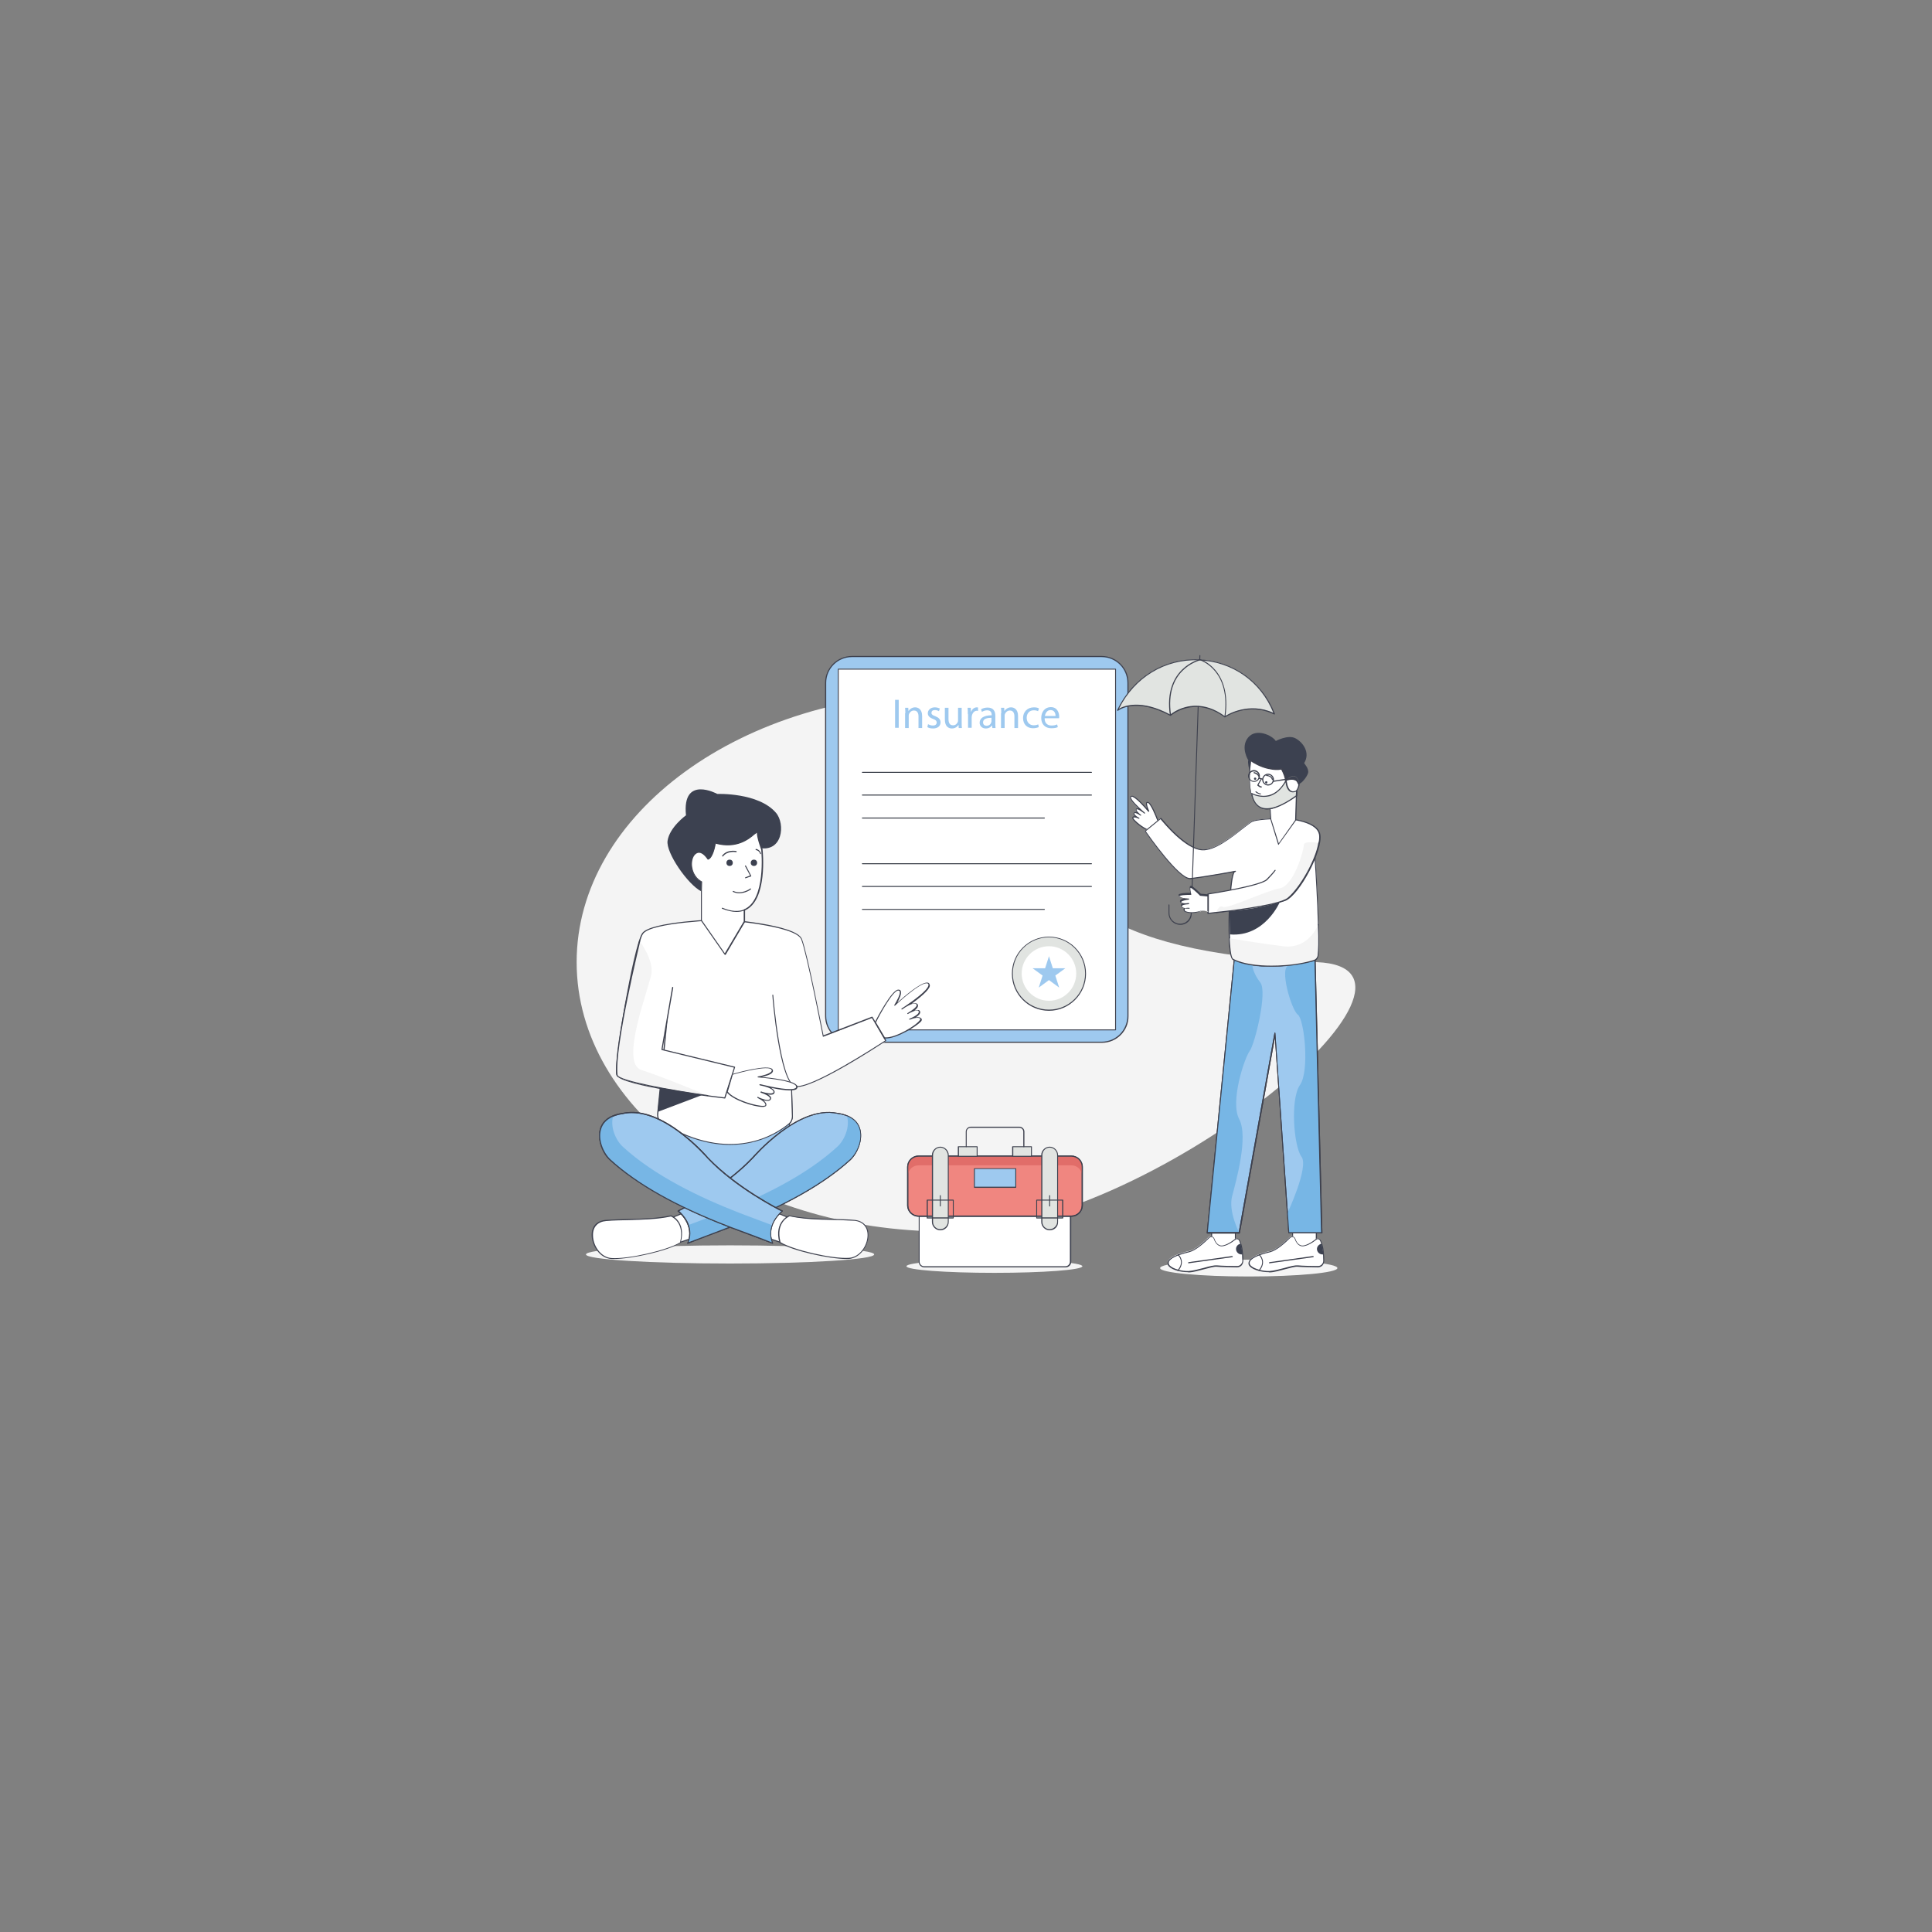
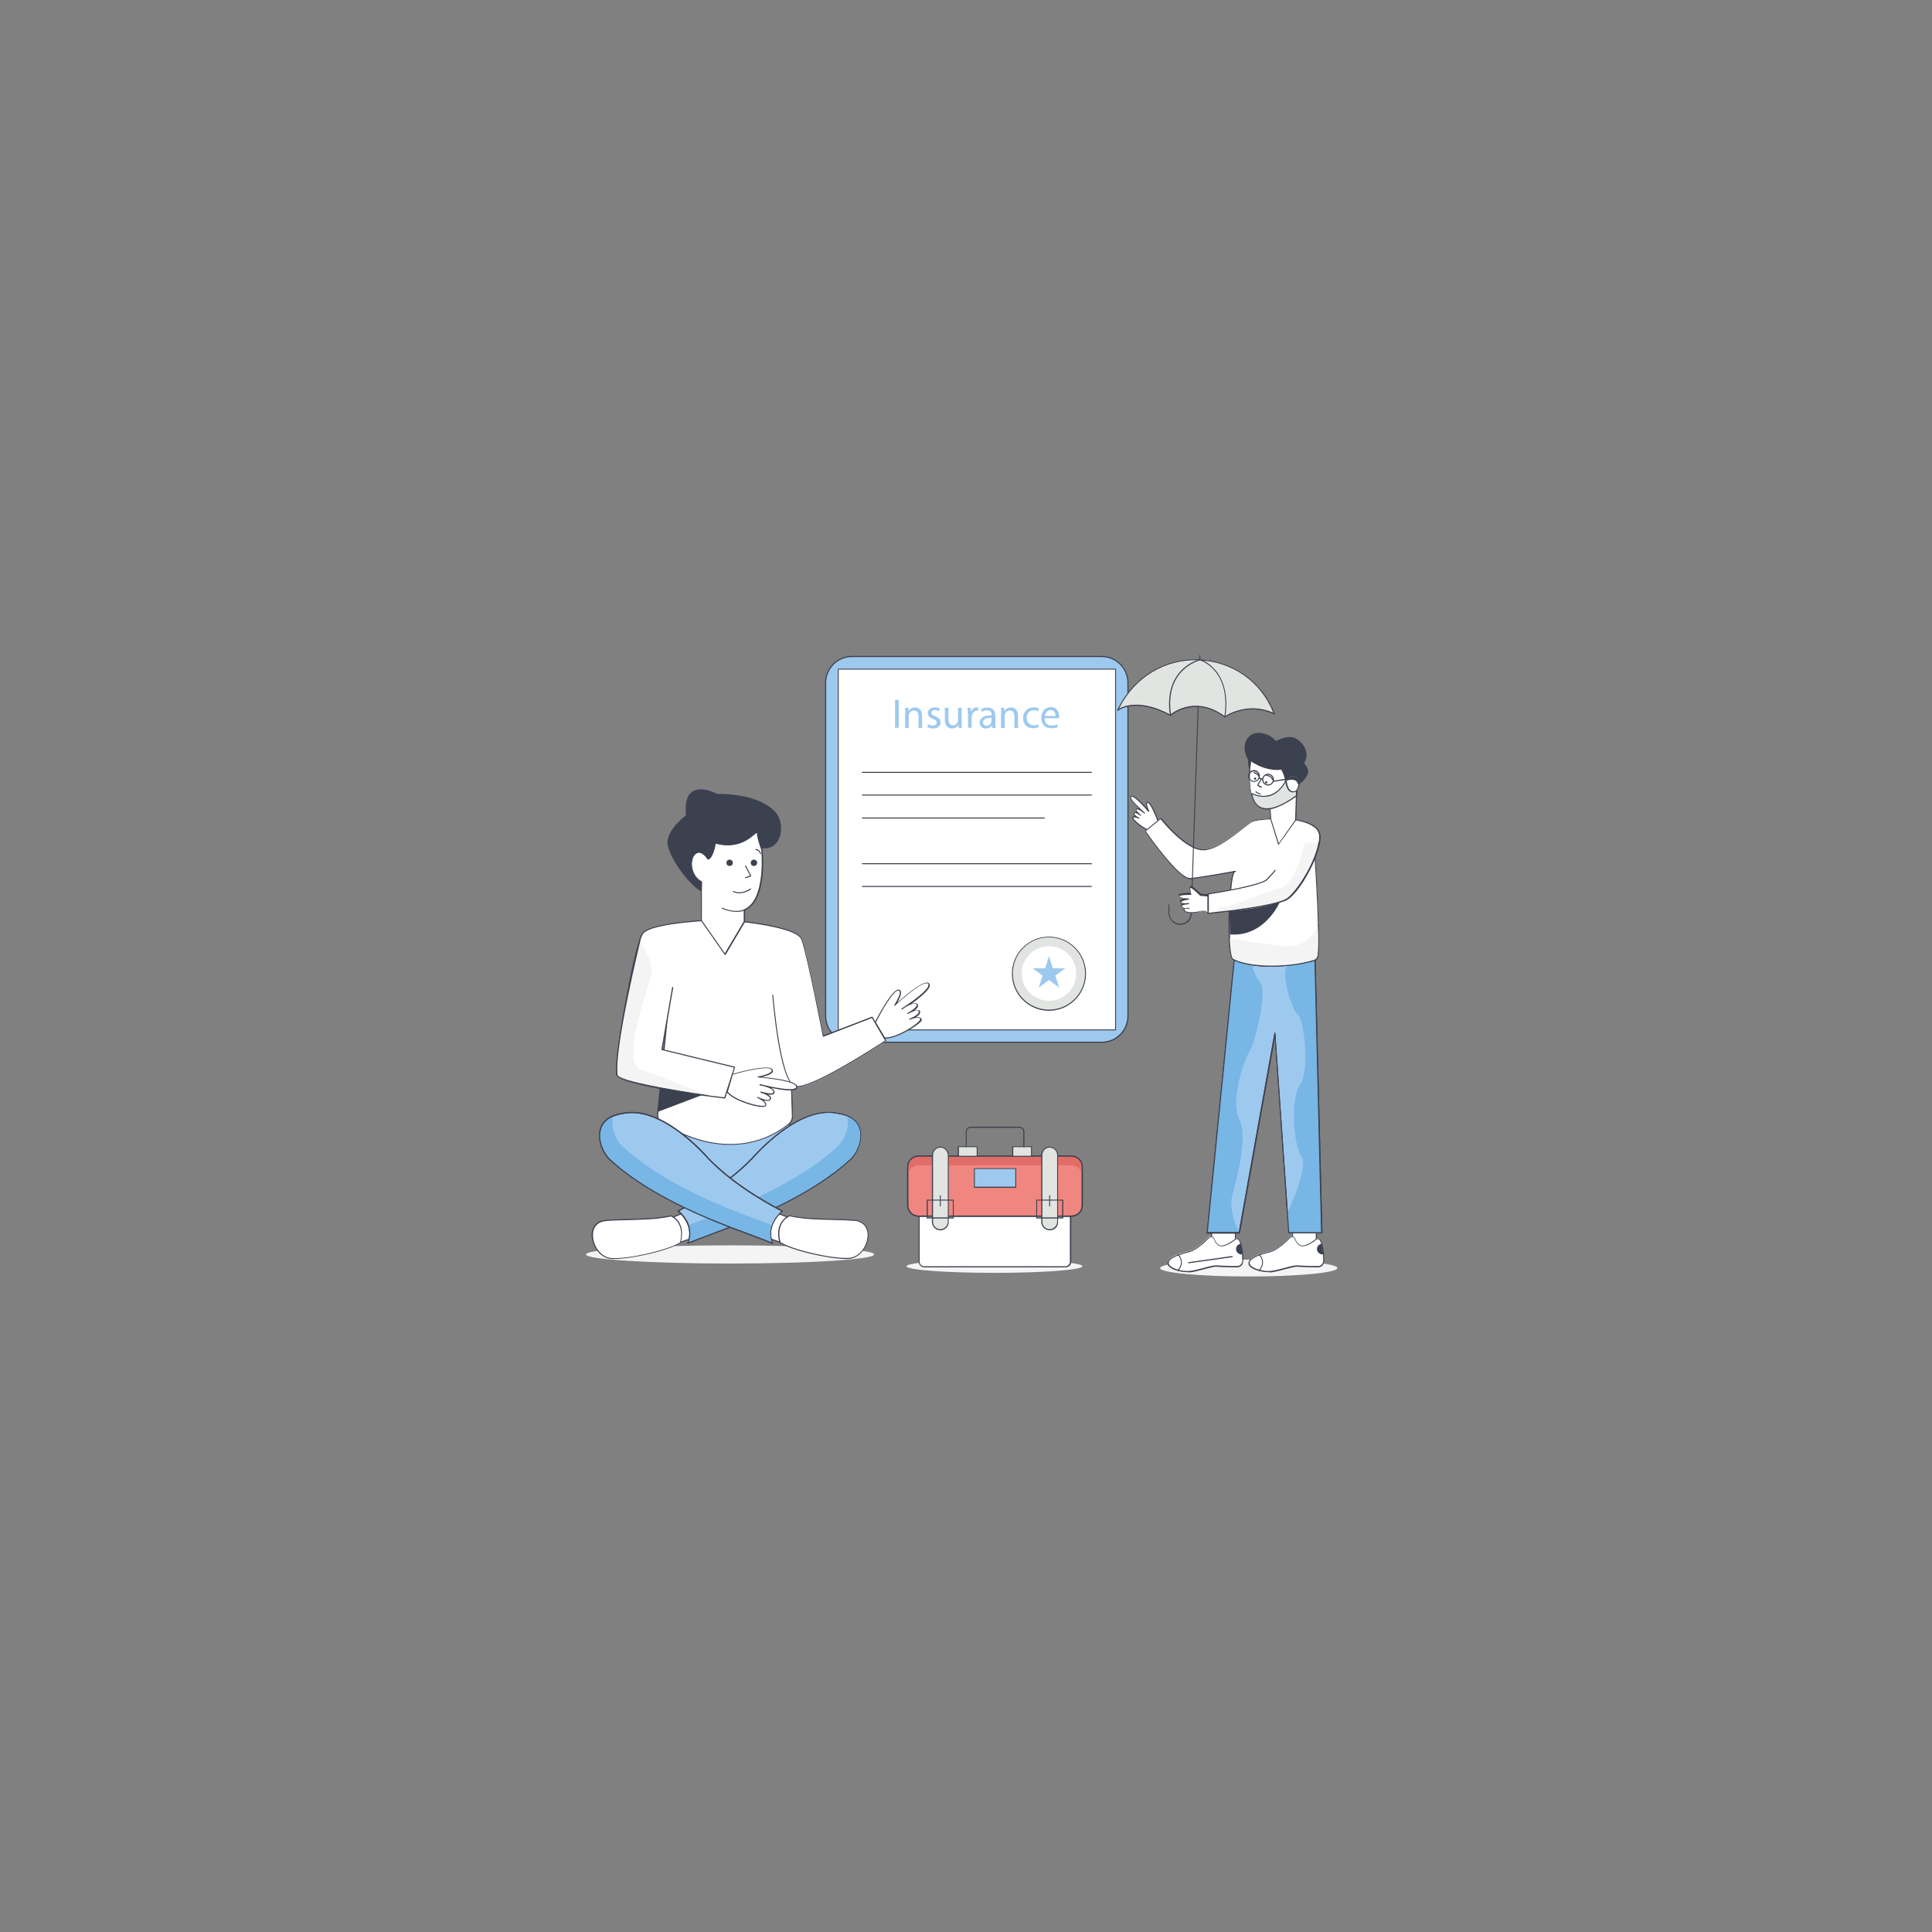
<svg xmlns="http://www.w3.org/2000/svg" id="Layer_1" style="enable-background:new 0 0 850 850" version="1.1" viewBox="0 0 850 850" x="0" y="0">
  <rect x="0" y="0" width="850" height="850" fill="#808080" stroke="none" />
  <g>
    <g>
-       <path d="M579.3,423.3c65.4,2.6-72.9,118.5-162.8,118.5s-162.8-53.1-162.8-118.5s72.9-118.5,162.8-118.5&#13;&#10;   S382.3,415.4,579.3,423.3z" style="fill:#f4f4f4" />
-     </g>
+       </g>
    <g>
      <g>
        <g>
          <g>
            <path d="M484.8,458.6H374.8c-6.4,0-11.6-5.2-11.6-11.6V300.4c0-6.4,5.2-11.6,11.6-11.6h109.9&#13;&#10;      c6.4,0,11.6,5.2,11.6,11.6V447C496.3,453.4,491.2,458.6,484.8,458.6z" style="fill:#9ec9ef" />
          </g>
          <g>
            <path d="M484.8,458.8H374.8c-6.5,0-11.8-5.3-11.8-11.8V300.4c0-6.5,5.3-11.8,11.8-11.8h109.9&#13;&#10;      c6.5,0,11.8,5.3,11.8,11.8V447C496.6,453.5,491.3,458.8,484.8,458.8z M374.8,289.1c-6.3,0-11.3,5.1-11.3,11.3V447&#13;&#10;      c0,6.3,5.1,11.3,11.3,11.3h109.9c6.3,0,11.3-5.1,11.3-11.3V300.4c0-6.3-5.1-11.3-11.3-11.3H374.8z" style="fill:#3e414e" />
          </g>
        </g>
        <g>
          <rect height="122" style="fill:#fff" transform="rotate(90 429.801 373.733)" width="158.7" x="350.4" y="312.7" />
          <path d="M490.8,453.3h-122c-0.1,0-0.2-0.1-0.2-0.2V294.4c0-0.1,0.1-0.2,0.2-0.2h122c0.1,0,0.2,0.1,0.2,0.2v158.7&#13;&#10;     C491.1,453.2,490.9,453.3,490.8,453.3z M369,452.9h121.6V294.6H369V452.9z" style="fill:#3e414e" />
        </g>
        <g>
          <g>
            <path d="M395.4,307.9v12.3h-1.6v-12.3H395.4z" style="fill:#9ec9ef" />
          </g>
          <g>
            <path d="M398.3,313.8c0-0.9,0-1.7-0.1-2.4h1.4l0.1,1.5h0c0.4-0.8,1.5-1.7,2.9-1.7c1.2,0,3.1,0.7,3.1,3.8v5.3h-1.6&#13;&#10;      v-5.1c0-1.4-0.5-2.6-2-2.6c-1.1,0-1.9,0.8-2.2,1.6c-0.1,0.2-0.1,0.5-0.1,0.8v5.3h-1.6V313.8z" style="fill:#9ec9ef" />
          </g>
          <g>
            <path d="M408.3,318.6c0.5,0.3,1.3,0.6,2.1,0.6c1.2,0,1.7-0.6,1.7-1.3c0-0.8-0.5-1.2-1.6-1.6&#13;&#10;      c-1.6-0.6-2.3-1.4-2.3-2.5c0-1.4,1.2-2.6,3.1-2.6c0.9,0,1.7,0.3,2.2,0.5l-0.4,1.2c-0.3-0.2-1-0.5-1.8-0.5c-1,0-1.5,0.5-1.5,1.2&#13;&#10;      c0,0.7,0.5,1.1,1.7,1.5c1.5,0.6,2.3,1.4,2.3,2.7c0,1.6-1.2,2.7-3.3,2.7c-1,0-1.9-0.2-2.5-0.6L408.3,318.6z" style="fill:#9ec9ef" />
          </g>
          <g>
            <path d="M423.1,317.9c0,0.9,0,1.7,0.1,2.4h-1.4l-0.1-1.4h0c-0.4,0.7-1.4,1.6-2.9,1.6c-1.4,0-3.1-0.8-3.1-3.9v-5.2&#13;&#10;      h1.6v4.9c0,1.7,0.5,2.8,2,2.8c1.1,0,1.8-0.7,2.1-1.5c0.1-0.2,0.1-0.5,0.1-0.8v-5.4h1.6V317.9z" style="fill:#9ec9ef" />
          </g>
          <g>
            <path d="M425.8,314.2c0-1,0-1.9-0.1-2.8h1.4l0.1,1.7h0.1c0.4-1.2,1.4-1.9,2.5-1.9c0.2,0,0.3,0,0.5,0.1v1.5&#13;&#10;      c-0.2,0-0.3-0.1-0.5-0.1c-1.1,0-1.9,0.9-2.2,2.1c0,0.2-0.1,0.5-0.1,0.7v4.7h-1.6V314.2z" style="fill:#9ec9ef" />
          </g>
          <g>
            <path d="M436.6,320.3l-0.1-1.1h-0.1c-0.5,0.7-1.4,1.3-2.7,1.3c-1.8,0-2.7-1.3-2.7-2.5c0-2.1,1.9-3.3,5.3-3.3v-0.2&#13;&#10;      c0-0.7-0.2-2-2-2c-0.8,0-1.7,0.3-2.3,0.7l-0.4-1.1c0.7-0.5,1.8-0.8,2.9-0.8c2.7,0,3.4,1.8,3.4,3.6v3.3c0,0.8,0,1.5,0.1,2.1&#13;&#10;      H436.6z M436.3,315.8c-1.8,0-3.8,0.3-3.8,2c0,1,0.7,1.5,1.5,1.5c1.2,0,1.9-0.7,2.1-1.5c0.1-0.2,0.1-0.3,0.1-0.5V315.8z" style="fill:#9ec9ef" />
          </g>
          <g>
            <path d="M440.5,313.8c0-0.9,0-1.7-0.1-2.4h1.4l0.1,1.5h0c0.4-0.8,1.5-1.7,2.9-1.7c1.2,0,3.1,0.7,3.1,3.8v5.3h-1.6&#13;&#10;      v-5.1c0-1.4-0.5-2.6-2-2.6c-1.1,0-1.9,0.8-2.2,1.6c-0.1,0.2-0.1,0.5-0.1,0.8v5.3h-1.6V313.8z" style="fill:#9ec9ef" />
          </g>
          <g>
            <path d="M457,319.9c-0.4,0.2-1.4,0.5-2.5,0.5c-2.7,0-4.4-1.8-4.4-4.5c0-2.7,1.9-4.7,4.8-4.7c1,0,1.8,0.2,2.2,0.5&#13;&#10;      l-0.4,1.2c-0.4-0.2-1-0.4-1.9-0.4c-2,0-3.1,1.5-3.1,3.3c0,2,1.3,3.3,3.1,3.3c0.9,0,1.5-0.2,2-0.4L457,319.9z" style="fill:#9ec9ef" />
          </g>
          <g>
            <path d="M459.6,316.1c0,2.2,1.4,3.1,3,3.1c1.2,0,1.8-0.2,2.5-0.5l0.3,1.2c-0.6,0.3-1.5,0.5-2.9,0.5&#13;&#10;      c-2.7,0-4.4-1.8-4.4-4.5c0-2.7,1.6-4.8,4.2-4.8c2.9,0,3.7,2.5,3.7,4.2c0,0.3,0,0.6-0.1,0.7H459.6z M464.4,315&#13;&#10;      c0-1-0.4-2.6-2.2-2.6c-1.6,0-2.3,1.5-2.5,2.6H464.4z" style="fill:#9ec9ef" />
          </g>
        </g>
        <g>
          <path d="M480.2,340H379.4c-0.1,0-0.2-0.1-0.2-0.2s0.1-0.2,0.2-0.2h100.8c0.1,0,0.2,0.1,0.2,0.2S480.4,340,480.2,340&#13;&#10;     z" style="fill:#2d323d" />
        </g>
        <g>
          <path d="M480.2,350H379.4c-0.1,0-0.2-0.1-0.2-0.2s0.1-0.2,0.2-0.2h100.8c0.1,0,0.2,0.1,0.2,0.2S480.4,350,480.2,350&#13;&#10;     z" style="fill:#2d323d" />
        </g>
        <g>
          <path d="M459.5,360.1h-80.1c-0.1,0-0.2-0.1-0.2-0.2s0.1-0.2,0.2-0.2h80.1c0.1,0,0.2,0.1,0.2,0.2&#13;&#10;     S459.6,360.1,459.5,360.1z" style="fill:#2d323d" />
        </g>
        <g>
          <path d="M480.2,380.2H379.4c-0.1,0-0.2-0.1-0.2-0.2s0.1-0.2,0.2-0.2h100.8c0.1,0,0.2,0.1,0.2,0.2&#13;&#10;     S480.4,380.2,480.2,380.2z" style="fill:#2d323d" />
        </g>
        <g>
          <path d="M480.2,390.2H379.4c-0.1,0-0.2-0.1-0.2-0.2s0.1-0.2,0.2-0.2h100.8c0.1,0,0.2,0.1,0.2,0.2&#13;&#10;     S480.4,390.2,480.2,390.2z" style="fill:#2d323d" />
        </g>
        <g>
-           <path d="M459.5,400.3h-80.1c-0.1,0-0.2-0.1-0.2-0.2s0.1-0.2,0.2-0.2h80.1c0.1,0,0.2,0.1,0.2,0.2&#13;&#10;     S459.6,400.3,459.5,400.3z" style="fill:#2d323d" />
-         </g>
+           </g>
        <g>
          <g>
            <circle cx="461.5" cy="428.3" r="16.1" style="fill:#e1e4e1" />
            <path d="M461.5,444.7c-9,0-16.3-7.3-16.3-16.3c0-9,7.3-16.3,16.3-16.3s16.3,7.3,16.3,16.3&#13;&#10;      C477.8,437.3,470.5,444.7,461.5,444.7z M461.5,412.4c-8.8,0-15.9,7.1-15.9,15.9s7.1,15.9,15.9,15.9s15.9-7.1,15.9-15.9&#13;&#10;      S470.2,412.4,461.5,412.4z" style="fill:#3e414e" />
          </g>
          <g>
            <path d="M461.5,440.3c-6.6,0-12-5.4-12-12s5.4-12,12-12s12,5.4,12,12S468.1,440.3,461.5,440.3z" style="fill:#fff" />
          </g>
          <g>
            <polygon points="461.5 420.7 463.2 426 468.7 426 464.3 429.2 466 434.5 461.5 431.2 457 434.5 458.7 429.2 454.3 426 459.8 426" style="fill:#9ec9ef" />
          </g>
        </g>
      </g>
      <g>
        <ellipse cx="549.4" cy="557.9" rx="39" ry="3.7" style="fill:#f4f4f4" />
      </g>
      <g>
        <path d="M506.9,365.7c-3.1-0.1-9.1-5.2-8.6-6s2.8,0.5,2.8,0.5s-2.7-1.4-2.2-2.3s2.8,0.9,2.8,0.9s-2.8-2-1.9-2.7&#13;&#10;    c0.9-0.7,3.6,1.8,3.6,1.8s-7.4-6.1-5.9-7.3c1.4-1.2,7.8,6.6,7.8,6.6s-2-4.1-0.4-4c1.6,0.1,4.8,8.9,4.8,8.9&#13;&#10;    C509.2,363.5,508.3,364.8,506.9,365.7z" style="fill:#fff" />
        <path d="M506.9,365.9C506.9,365.9,506.9,365.9,506.9,365.9c-2.8-0.1-7.9-4.1-8.7-5.7c-0.1-0.3-0.1-0.5,0-0.7&#13;&#10;    c0.3-0.4,0.7-0.4,1.2-0.3c-0.5-0.5-0.9-1-0.6-1.5c0.1-0.2,0.3-0.3,0.5-0.4c0.2-0.1,0.5,0,0.8,0.1c-0.3-0.4-0.5-0.7-0.5-1&#13;&#10;    c0-0.2,0.1-0.4,0.3-0.6c0.3-0.2,0.6-0.2,1-0.1c-1.7-1.6-3.7-3.7-3.7-4.8c0-0.2,0.1-0.5,0.3-0.6c0.2-0.1,0.4-0.2,0.6-0.2&#13;&#10;    c1.6,0.2,4.9,3.7,6.5,5.6c-0.3-0.9-0.6-2.1-0.3-2.6c0.1-0.2,0.3-0.3,0.7-0.3c1.7,0.1,4.4,7.6,5,9.1c0,0.1,0,0.1,0,0.2&#13;&#10;    c-0.7,1.7-1.6,2.9-2.9,3.8C507,365.9,507,365.9,506.9,365.9z M498.6,359.8c0,0,0,0.2,0.3,0.6c1.3,1.6,5.5,4.9,8,5&#13;&#10;    c1.2-0.8,2-1.9,2.6-3.5c-1.2-3.4-3.5-8.6-4.5-8.7c-0.2,0-0.3,0.1-0.3,0.1c-0.3,0.5,0.4,2.4,0.9,3.5c0.1,0.1,0,0.2-0.1,0.3&#13;&#10;    c-0.1,0.1-0.2,0-0.3,0c-1.5-1.8-5.6-6.5-7.2-6.6c-0.1,0-0.2,0-0.3,0.1c0,0-0.1,0.1-0.1,0.2c0,1.2,3.2,4.2,5.2,6&#13;&#10;    c0.4,0.3,0.8,0.6,0.9,0.8c0.1,0.1,0.1,0.2,0,0.3c-0.1,0.1-0.2,0.1-0.3,0c-0.1-0.1-0.4-0.4-0.9-0.7c-1-0.7-2-1.4-2.4-1.1&#13;&#10;    c-0.1,0-0.1,0.1-0.1,0.2c0,0.5,1,1.4,1.7,2c0.1,0.1,0.2,0.2,0.3,0.2c0.1,0.1,0.1,0.2,0,0.3c-0.1,0.1-0.2,0.1-0.3,0&#13;&#10;    c0,0-0.1-0.1-0.3-0.2c-0.7-0.5-1.6-1-2.1-0.9c-0.1,0-0.1,0.1-0.2,0.1c-0.2,0.5,0.9,1.4,1.9,1.9c0.1,0.1,0.2,0.1,0.2,0.1&#13;&#10;    c0.1,0.1,0.1,0.2,0.1,0.3c-0.1,0.1-0.2,0.2-0.3,0.1c0,0-0.1-0.1-0.2-0.1C500.2,359.8,498.9,359.4,498.6,359.8L498.6,359.8z" style="fill:#3e414e" />
      </g>
      <g>
        <rect height="9.1" style="fill:#fff" width="10.5" x="533" y="541.7" />
        <path d="M543.5,551.1H533c-0.1,0-0.2-0.1-0.2-0.2v-9.1c0-0.1,0.1-0.2,0.2-0.2h10.5c0.1,0,0.2,0.1,0.2,0.2v9.1&#13;&#10;    C543.7,551,543.6,551.1,543.5,551.1z M533.3,550.6h10v-8.7h-10V550.6z" style="fill:#3e414e" />
      </g>
      <g>
        <path d="M522.8,559.4c3.8-0.1,10.2-2.8,12.4-2.5c1.5,0.2,5.9,0.3,8.8,0.3c1.5,0,2.7-1.2,2.6-2.7&#13;&#10;    c0-0.8-0.1-1.7-0.1-2.7c-0.1-1.6-0.4-3.3-0.8-4.7c-0.2-0.6-0.4-1.1-0.7-1.6c-0.4-0.6-1.2-0.8-1.8-0.4c-1.6,1.2-5.1,3.5-7,2.6&#13;&#10;    c-1.3-0.6-1.9-1.8-2.3-3c-0.3-0.9-1.4-1.1-2.1-0.5c-2.1,2.1-5.8,5.5-8.7,6.2c-4.3,1-9.1,2.6-9.3,4.9&#13;&#10;    C513.6,557.9,519,559.6,522.8,559.4z" style="fill:#fff" />
        <path d="M522.4,559.7c-2.8,0-6.6-0.9-8.1-2.5c-0.5-0.5-0.7-1-0.6-1.6c0.2-2,3.3-3.6,9.5-5.1c2.9-0.7,6.6-4.2,8.6-6.1&#13;&#10;    c0.4-0.4,0.9-0.5,1.4-0.4c0.5,0.1,0.9,0.5,1.1,1c0.3,1,1,2.3,2.2,2.8c1.8,0.9,5.3-1.5,6.7-2.6c0.3-0.3,0.8-0.4,1.2-0.3&#13;&#10;    c0.4,0.1,0.8,0.3,1,0.7c0.3,0.4,0.5,1,0.7,1.6c0.4,1.2,0.7,2.8,0.8,4.8c0.1,0.8,0.1,1.8,0.1,2.7c0,0.8-0.3,1.5-0.8,2.1&#13;&#10;    c-0.5,0.5-1.3,0.8-2,0.8c0,0,0,0,0,0c-3.1-0.1-7.4-0.1-8.9-0.3c-1.1-0.1-3.2,0.5-5.5,1.1c-2.3,0.6-5,1.4-6.9,1.4l0,0&#13;&#10;    C522.7,559.7,522.5,559.7,522.4,559.7z M532.8,544.3c-0.3,0-0.5,0.1-0.7,0.3c-2,2-5.8,5.5-8.8,6.3c-5.9,1.4-9,3-9.1,4.7&#13;&#10;    c0,0.4,0.1,0.8,0.5,1.2c1.5,1.5,5.4,2.5,8.2,2.4h0c1.9-0.1,4.5-0.8,6.8-1.4c2.4-0.7,4.5-1.2,5.7-1.1c1.6,0.2,7,0.3,8.8,0.3&#13;&#10;    c0.6,0,1.3-0.2,1.7-0.7c0.5-0.5,0.7-1.1,0.7-1.7c0-0.9-0.1-1.8-0.1-2.7c-0.2-1.9-0.4-3.4-0.8-4.7c-0.2-0.6-0.4-1.1-0.6-1.5&#13;&#10;    c-0.1-0.3-0.4-0.4-0.7-0.5c-0.3-0.1-0.6,0-0.8,0.2c-1.8,1.4-5.2,3.6-7.2,2.7c-1.1-0.5-1.9-1.6-2.4-3.1c-0.1-0.3-0.4-0.6-0.7-0.7&#13;&#10;    C532.9,544.3,532.9,544.3,532.8,544.3z" style="fill:#3e414e" />
      </g>
      <g>
        <path d="M522.9,555.8c-0.1,0-0.2-0.1-0.2-0.2c0-0.1,0.1-0.2,0.2-0.3l19.2-2.7c0.1,0,0.2,0.1,0.3,0.2&#13;&#10;    c0,0.1-0.1,0.2-0.2,0.3L522.9,555.8C522.9,555.8,522.9,555.8,522.9,555.8z" style="fill:#3e414e" />
      </g>
      <g>
-         <path d="M518.5,552.1c0.6,0.6,3,3.3-0.1,6.9" style="fill:#fff" />
        <path d="M518.3,559.2c-0.1,0-0.1,0-0.2-0.1c-0.1-0.1-0.1-0.2,0-0.3c2.9-3.4,0.8-5.9,0.1-6.6c-0.1-0.1-0.1-0.2,0-0.3&#13;&#10;    c0.1-0.1,0.2-0.1,0.3,0c0.5,0.5,3.1,3.4-0.1,7.2C518.5,559.1,518.4,559.2,518.3,559.2z" style="fill:#3e414e" />
      </g>
      <g>
        <path d="M543.8,549.5c0,1.3,1.1,2.4,2.4,2.4c0.1,0,0.3,0,0.4,0c-0.1-1.6-0.4-3.3-0.8-4.7&#13;&#10;    C544.6,547.4,543.8,548.4,543.8,549.5z" style="fill:#3c4150" />
      </g>
      <g>
        <rect height="9.1" style="fill:#fff" width="10.5" x="568.7" y="541.7" />
        <path d="M579.2,551.1h-10.5c-0.1,0-0.2-0.1-0.2-0.2v-9.1c0-0.1,0.1-0.2,0.2-0.2h10.5c0.1,0,0.2,0.1,0.2,0.2v9.1&#13;&#10;    C579.4,551,579.3,551.1,579.2,551.1z M568.9,550.6h10v-8.7h-10V550.6z" style="fill:#3e414e" />
      </g>
      <g>
        <path d="M558.5,559.4c3.8-0.1,10.2-2.8,12.4-2.5c1.5,0.2,5.9,0.3,8.8,0.3c1.5,0,2.7-1.2,2.6-2.7&#13;&#10;    c0-0.8-0.1-1.7-0.1-2.7c-0.1-1.6-0.4-3.3-0.8-4.7c-0.2-0.6-0.4-1.1-0.7-1.6c-0.4-0.6-1.2-0.8-1.8-0.4c-1.6,1.2-5.1,3.5-7,2.6&#13;&#10;    c-1.3-0.6-1.9-1.8-2.3-3c-0.3-0.9-1.4-1.1-2.1-0.5c-2.1,2.1-5.8,5.5-8.7,6.2c-4.3,1-9.1,2.6-9.3,4.9&#13;&#10;    C549.3,557.9,554.6,559.6,558.5,559.4z" style="fill:#fff" />
        <path d="M558,559.7c-2.8,0-6.6-0.9-8.1-2.5c-0.5-0.5-0.7-1-0.6-1.6c0.2-2,3.3-3.6,9.5-5.1c2.9-0.7,6.6-4.2,8.6-6.1&#13;&#10;    c0.4-0.4,0.9-0.5,1.4-0.4c0.5,0.1,0.9,0.5,1.1,1c0.3,1,1,2.3,2.2,2.8c1.8,0.9,5.3-1.5,6.7-2.6c0.3-0.3,0.8-0.4,1.2-0.3&#13;&#10;    c0.4,0.1,0.8,0.3,1,0.7c0.3,0.4,0.5,1,0.7,1.6c0.4,1.2,0.7,2.8,0.8,4.8c0.1,0.8,0.1,1.7,0.1,2.7c0,0.8-0.3,1.5-0.8,2.1&#13;&#10;    c-0.5,0.5-1.3,0.8-2,0.8c0,0,0,0,0,0c-3.1-0.1-7.4-0.1-8.9-0.3c-1.1-0.1-3.2,0.5-5.5,1.1c-2.3,0.6-5,1.4-6.9,1.4l0,0&#13;&#10;    C558.3,559.7,558.2,559.7,558,559.7z M568.4,544.3c-0.3,0-0.5,0.1-0.7,0.3c-2,2-5.8,5.5-8.8,6.3c-5.9,1.4-9,3-9.1,4.7&#13;&#10;    c0,0.4,0.1,0.8,0.5,1.2c1.5,1.5,5.4,2.5,8.2,2.4h0c1.9-0.1,4.5-0.8,6.8-1.4c2.4-0.7,4.5-1.2,5.7-1.1c1.6,0.2,7,0.3,8.8,0.3&#13;&#10;    c0.6,0,1.3-0.2,1.7-0.7c0.5-0.5,0.7-1.1,0.7-1.7c0-1-0.1-1.9-0.1-2.7c-0.2-1.9-0.4-3.4-0.8-4.7c-0.2-0.6-0.4-1.1-0.6-1.5&#13;&#10;    c-0.2-0.3-0.4-0.4-0.7-0.5c-0.3-0.1-0.6,0-0.8,0.2c-1.8,1.4-5.2,3.6-7.2,2.7c-1.1-0.5-1.9-1.6-2.4-3.1c-0.1-0.3-0.4-0.6-0.7-0.7&#13;&#10;    C568.6,544.3,568.5,544.3,568.4,544.3z" style="fill:#3e414e" />
      </g>
      <g>
-         <path d="M558.5,555.8c-0.1,0-0.2-0.1-0.2-0.2c0-0.1,0.1-0.2,0.2-0.3l19.2-2.7c0.1,0,0.2,0.1,0.3,0.2&#13;&#10;    c0,0.1-0.1,0.2-0.2,0.3L558.5,555.8C558.5,555.8,558.5,555.8,558.5,555.8z" style="fill:#3e414e" />
-       </g>
+         </g>
      <g>
        <path d="M554.1,552.1c0.6,0.6,3,3.3-0.1,6.9" style="fill:#fff" />
        <path d="M554,559.2c-0.1,0-0.1,0-0.2-0.1c-0.1-0.1-0.1-0.2,0-0.3c2.9-3.4,0.8-5.9,0.1-6.6c-0.1-0.1-0.1-0.2,0-0.3&#13;&#10;    c0.1-0.1,0.2-0.1,0.3,0c0.5,0.5,3.1,3.4-0.1,7.2C554.1,559.1,554.1,559.2,554,559.2z" style="fill:#3e414e" />
      </g>
      <g>
        <path d="M579.4,549.5c0,1.3,1.1,2.4,2.4,2.4c0.1,0,0.3,0,0.4,0c-0.1-1.6-0.4-3.3-0.8-4.7&#13;&#10;    C580.3,547.4,579.4,548.4,579.4,549.5z" style="fill:#3c4150" />
      </g>
      <g>
        <path d="M578.6,376.6c0,0,3.1,43.7,0.6,45.4c-2.5,1.7-27.5,6.2-36.7,0c-2.7-2.1-1.9-37.4,0.8-38.7" style="fill:#fff" />
        <path d="M557.7,425.4c-6,0-11.8-0.8-15.4-3.2c-2.2-1.6-2.2-21.1-1-31.9c0.7-6.6,1.6-7,1.9-7.2c0.1-0.1,0.3,0,0.3,0.1&#13;&#10;    c0.1,0.1,0,0.3-0.1,0.3c-0.2,0.1-1,0.9-1.6,6.8c-1.2,11.2-1,30,0.8,31.5c9,6,34,1.6,36.4,0c1.8-1.2,0.5-27.7-0.7-45.2&#13;&#10;    c0-0.1,0.1-0.2,0.2-0.2c0.2,0,0.2,0.1,0.2,0.2c0.3,4.5,3,43.9,0.5,45.6C577.7,423.3,567.5,425.4,557.7,425.4z" style="fill:#3e414e" />
      </g>
      <g>
        <path d="M561,383c0,0-0.7,1.1-3.6,4c-2.9,2.9-25.9,6.3-25.9,6.3v8.5c0,0,27.5-3.2,33.7-5.8s16.4-22.4,15.2-29&#13;&#10;    c-1.2-6.6-15.9-7-15.9-7s-10.5,0-13.5,1.2s-14.5,13-22.2,12.6c-7.8-0.4-18.3-13.8-18.3-13.8l-6.9,5.6c0,0,14.8,21.4,19.9,20.9&#13;&#10;    c5.1-0.5,19.8-3.2,19.8-3.2" style="fill:#fff" />
        <path d="M531.5,402.1c-0.1,0-0.1,0-0.2-0.1c0,0-0.1-0.1-0.1-0.2v-8.5c0-0.1,0.1-0.2,0.2-0.2c0.2,0,23-3.5,25.8-6.3&#13;&#10;    c2.8-2.8,3.6-4,3.6-4c0.1-0.1,0.2-0.1,0.3-0.1c0.1,0.1,0.1,0.2,0.1,0.3c0,0-0.8,1.2-3.6,4.1c-2.8,2.8-23.4,6-25.8,6.4v8.1&#13;&#10;    c2.8-0.3,27.6-3.3,33.4-5.8c6-2.5,16.3-22.1,15.1-28.7c-1.2-6.3-15.5-6.8-15.6-6.8c-0.1,0-10.5,0-13.5,1.2&#13;&#10;    c-0.9,0.3-2.6,1.7-4.7,3.3c-4.8,3.8-12.1,9.6-17.6,9.3c-7.4-0.4-16.9-12-18.3-13.7l-6.5,5.3c1.4,2,14.5,20.6,19.4,20.6&#13;&#10;    c0.1,0,0.1,0,0.2,0c5.1-0.5,19.6-3.1,19.8-3.2c0.1,0,0.2,0.1,0.3,0.2c0,0.1-0.1,0.2-0.2,0.3c-0.1,0-14.7,2.6-19.8,3.2&#13;&#10;    c-0.1,0-0.1,0-0.2,0c-5.4,0-19.3-20.1-19.9-21c-0.1-0.1,0-0.2,0-0.3l6.9-5.6c0,0,0.1-0.1,0.2,0c0.1,0,0.1,0,0.2,0.1&#13;&#10;    c0.1,0.1,10.5,13.3,18.1,13.7c0.1,0,0.3,0,0.4,0c5.3,0,12.3-5.5,16.9-9.2c2.2-1.7,3.9-3,4.8-3.4c3-1.1,13.2-1.2,13.6-1.2&#13;&#10;    c0.6,0,14.9,0.5,16.1,7.2c1.3,6.9-9.1,26.6-15.3,29.2C559,398.9,532.6,402,531.5,402.1C531.5,402.1,531.5,402.1,531.5,402.1z" style="fill:#3e414e" />
      </g>
      <g>
        <g>
          <path d="M578.5,422.3l3,120H567l-6-87.7l-15.8,87.7h-14.1l11.9-120C543,422.3,555.4,428.6,578.5,422.3z" style="fill:#9ec9ef" />
        </g>
        <g>
          <path d="M581.5,542.6H567c-0.1,0-0.2-0.1-0.2-0.2l-5.9-85.8l-15.4,85.9c0,0.1-0.1,0.2-0.2,0.2h-14.1&#13;&#10;     c-0.1,0-0.1,0-0.2-0.1c0,0-0.1-0.1-0.1-0.2l11.9-120c0-0.1,0.1-0.1,0.1-0.2c0.1,0,0.1,0,0.2,0c0.1,0.1,12.7,6.1,35.4,0&#13;&#10;     c0.1,0,0.1,0,0.2,0c0.1,0,0.1,0.1,0.1,0.2l3,120c0,0.1,0,0.1-0.1,0.2C581.6,542.6,581.5,542.6,581.5,542.6z M567.2,542.1h14&#13;&#10;     l-2.9-119.5c-20.8,5.5-33.1,0.9-35.1,0l-11.8,119.4H545l15.7-87.5c0-0.1,0.1-0.2,0.2-0.2c0.1,0,0.2,0.1,0.2,0.2L567.2,542.1z" style="fill:#3e414e" />
        </g>
      </g>
      <g>
        <path d="M578.5,422.3c0,0-6.6,1.9-11.3,2.4c-4.7,0.5,1,19.8,3.8,21.7c2.8,2,5.3,24.8,0.9,31&#13;&#10;    c-4.3,6.2-2.7,27,0.7,31.5s-6.3,25.1-6.3,25.1l0.6,8.4h14.5L578.5,422.3z" style="fill:#77b6e5" />
      </g>
      <g>
        <path d="M551,424.8c0,0-4.7-0.8-7.9-2.3l-12,119.8h14.1c0,0-4.9-9.3-3.1-16.1s7.2-26.1,3.1-33.8s2.3-26.9,4.6-30&#13;&#10;    s7.9-26,4.7-30.1C551.2,428.1,551,424.8,551,424.8z" style="fill:#77b6e5" />
      </g>
      <g>
        <path d="M541.1,411.1c15.4,1.3,22-14.3,22-14.3c-9.3,3.2-22.2,4-22.2,4L541.1,411.1z" style="fill:#3c4150" />
      </g>
      <g>
        <path d="M580.2,370.9c0,0-6.6-1.3-6.6,1s-4.4,17.8-10.5,18.9s-23,9.2-25,8.2c-2-1.1-3,2.5-3,2.5s27.2-2.7,31.4-6.2&#13;&#10;    C572.3,390.5,579.1,378,580.2,370.9z" style="fill:#f4f4f4" />
      </g>
      <g>
        <path d="M535.2,401.7c-0.1,0-0.2-0.1-0.2-0.2c0-0.1,0.1-0.2,0.2-0.3c0.3,0,27.2-2.8,31.3-6.2&#13;&#10;    c5.4-4.4,12.4-16.9,13.5-24.2c0-0.1,0.1-0.2,0.3-0.2c0.1,0,0.2,0.1,0.2,0.3c-1.1,6.9-7.6,19.5-13.7,24.5&#13;&#10;    C562.5,398.9,536.3,401.5,535.2,401.7C535.2,401.7,535.2,401.7,535.2,401.7z" style="fill:#3e414e" />
      </g>
      <g>
        <path d="M575.5,340.1c-0.5,1.8-3.1,4.9-4,4.7c0-1.6-0.9-2.9-1.8-3.3c-1.5-0.7-4,1.8-4,1.8c0.2-1.7-1.2-4.3-1.6-4.9&#13;&#10;    c0,0,0,0,0-0.1c0-0.1,0-0.1,0-0.1c-1.9,0.3-3.7,0.2-5.3-0.2c0,0-0.1,0-0.1,0c-4-0.9-7.4-3-8.1-3.5c0,0,0,0,0,0&#13;&#10;    c-0.1,0-0.1-0.1-0.1-0.1c0,0,0,0,0,0s-0.4,2.6-0.5,5.9c-0.4-1.7-1.2-4.9-0.8-5.8c0,0-3.6-5.7-0.1-10c3.5-4.3,10.6-1,12.2,1.5&#13;&#10;    c0,0,5.4-2.9,8.6-1.2c3.3,1.7,6.7,6.3,3.9,10.9C573.7,335.9,576,338.1,575.5,340.1z" style="fill:#3c4150" />
      </g>
      <g>
        <path d="M550.1,341.7c-0.1,0-0.2-0.1-0.2-0.2c0,0-0.1-0.4-0.3-1c0,0,0,0,0-0.1c0.1-3.3,0.5-5.9,0.5-6&#13;&#10;    c0-0.1,0.1-0.2,0.3-0.2c0.1,0,0.2,0.1,0.2,0.2l-0.3,6.9C550.4,341.5,550.3,341.6,550.1,341.7&#13;&#10;    C550.2,341.7,550.1,341.7,550.1,341.7z" style="fill:#3e414e" />
      </g>
      <g>
        <path d="M550.5,334.8c0,0-0.1,0-0.1,0c-0.1,0-0.1-0.1-0.1-0.1c-0.1-0.1-0.1-0.2-0.1-0.3c0.1-0.1,0.2-0.1,0.3-0.1&#13;&#10;    l-0.1,0.2l0.1-0.2c0,0,0,0,0,0v0c0,0,0.1,0,0.1,0.1c0.1,0.1,0.1,0.2,0,0.3C550.7,334.8,550.6,334.8,550.5,334.8z" style="fill:#3e414e" />
      </g>
      <g>
        <path d="M558.6,338.4C558.6,338.4,558.6,338.4,558.6,338.4c-4.4-0.9-7.6-3.1-8.2-3.6c-0.1-0.1-0.1-0.2,0-0.3&#13;&#10;    c0.1-0.1,0.2-0.1,0.3-0.1c0.9,0.6,4.2,2.7,8,3.5c0.1,0,0.2,0.1,0.2,0.3C558.8,338.3,558.7,338.4,558.6,338.4z" style="fill:#3e414e" />
      </g>
      <g>
        <path d="M565.7,343.6C565.7,343.6,565.7,343.6,565.7,343.6c-0.2,0-0.2-0.1-0.2-0.3c0.1-1-0.7-3.2-1.6-4.8&#13;&#10;    c-0.1-0.1,0-0.2,0.1-0.3c0.1-0.1,0.2,0,0.3,0.1c0.3,0.5,1.9,3.2,1.6,5.1C565.9,343.5,565.8,343.6,565.7,343.6z" style="fill:#3e414e" />
      </g>
      <g>
        <path d="M571.5,344.9c-0.1,0-0.2-0.1-0.3-0.3c-1-3.2-5.5-1.2-5.5-1.2s2.6-2.5,4-1.8&#13;&#10;    C570.6,342,571.5,343.3,571.5,344.9z" style="fill:#3c4150" />
      </g>
      <g>
        <path d="M571.5,344.9c0,1-0.3,2-1.1,3l-0.4,13l-7.6,10.6l-3.4-11.1l-0.3-4.6c-8.1,1.4-9.1-8.6-8.9-15.3&#13;&#10;    c0.2,0.6,0,0,0,0l0.5-5.9c0,0,0,0,0,0c0,0,0.1,0,0.1,0.1c0,0,0,0,0,0c0.7,0.5,3.8,2.7,8.1,3.5c0,0,0.1,0,0.1,0&#13;&#10;    c1.7,0.4,3.5,0.5,5.3,0.2c0,0,0,0,0,0.1c0,0,0,0,0,0.1c0.3,0.6,1.8,3.5,1.6,4.9c0,0,4.6-2,5.5,1.2&#13;&#10;    C571.3,344.7,571.4,344.8,571.5,344.9z" style="fill:#fff" />
        <path d="M562.5,371.7C562.4,371.7,562.4,371.7,562.5,371.7c-0.1,0-0.2-0.1-0.2-0.2l-3.4-11.1l-0.3-4.4&#13;&#10;    c-2.1,0.3-3.9-0.1-5.3-1.4c-3.3-2.8-3.8-9.3-3.6-14.3c0,0,0,0,0,0l0.5-5.9c0-0.1,0.1-0.2,0.2-0.2c0.1,0,0.2,0,0.2,0.1&#13;&#10;    c0,0,0,0,0.1,0c0,0,0,0,0.1,0c0.6,0.5,3.7,2.6,8,3.5c0,0,0.1,0,0.1,0c1.9,0.4,3.7,0.5,5.3,0.2c0.1,0,0.2,0,0.2,0.1l0,0.1l0,0&#13;&#10;    c0,0,0,0,0,0c0.5,1,1.6,3.2,1.6,4.7c0.8-0.3,2.7-0.9,4.1-0.2c0.7,0.3,1.2,0.9,1.4,1.7c0,0.1,0.1,0.1,0.1,0.1&#13;&#10;    c0.1,0,0.2,0.1,0.2,0.2c0,1.1-0.4,2.2-1.1,3.1l-0.4,12.9c0,0,0,0.1,0,0.1l-7.6,10.6C562.6,371.7,562.5,371.7,562.5,371.7z&#13;&#10;     M558.8,355.6c0.1,0,0.1,0,0.1,0c0.1,0,0.1,0.1,0.1,0.2l0.3,4.6l3.3,10.6l7.2-10.2l0.4-12.9c0,0,0-0.1,0-0.1c0.6-0.8,1-1.8,1-2.7&#13;&#10;    c-0.1-0.1-0.2-0.2-0.3-0.4c-0.2-0.7-0.6-1.2-1.2-1.4c-1.6-0.7-4,0.3-4.1,0.3c-0.1,0-0.2,0-0.2,0c-0.1,0-0.1-0.1-0.1-0.2&#13;&#10;    c0.1-1-0.7-3.1-1.6-4.8c-1.6,0.3-3.4,0.2-5.2-0.2l-0.1-0.2l0,0.2c-4-0.8-7.1-2.8-8-3.4l-0.5,5.5l0.1,0.2c0,0,0,0,0,0.1&#13;&#10;    c0,0.1,0,0.1-0.1,0.2c-0.1,4.8,0.4,10.8,3.5,13.5C554.9,355.5,556.6,355.9,558.8,355.6C558.7,355.6,558.8,355.6,558.8,355.6z" style="fill:#3e414e" />
      </g>
      <g>
        <path d="M558.8,356c-0.1,0-0.2-0.1-0.2-0.2c0-0.1,0.1-0.2,0.2-0.3c1.4-0.2,3-0.8,4.8-1.8c0.1-0.1,0.3,0,0.3,0.1&#13;&#10;    c0.1,0.1,0,0.3-0.1,0.3C561.9,355.1,560.3,355.8,558.8,356C558.8,356,558.8,356,558.8,356z" style="fill:#3e414e" />
      </g>
      <g>
        <path d="M553.7,341.7c-0.1,0-0.2-0.1-0.2-0.2c-0.1-0.7-1.4-1.2-1.8-1.3c-0.1,0-0.2-0.2-0.2-0.3&#13;&#10;    c0-0.1,0.2-0.2,0.3-0.2c0.1,0,1.9,0.5,2.2,1.6C554,341.5,553.9,341.7,553.7,341.7C553.8,341.7,553.8,341.7,553.7,341.7z" style="fill:#3e414e" />
      </g>
      <g>
        <path d="M559.8,343.2c-0.1,0-0.2-0.1-0.2-0.2c-0.5-1.6-2.3-1.6-2.4-1.6c-0.1,0-0.2-0.1-0.2-0.2&#13;&#10;    c0-0.1,0.1-0.2,0.2-0.2c0,0,0,0,0,0c0.1,0,2.3,0,2.9,1.9C560,343.1,559.9,343.2,559.8,343.2C559.8,343.2,559.8,343.2,559.8,343.2&#13;&#10;    z" style="fill:#3e414e" />
      </g>
      <g>
        <path d="M554.9,346.5c-0.7,0-1.6-0.8-1.7-0.9c-0.1-0.1-0.1-0.2,0-0.3l1.4-2.5c0.1-0.1,0.2-0.2,0.3-0.1&#13;&#10;    c0.1,0.1,0.2,0.2,0.1,0.3l-1.3,2.3c0.3,0.3,0.9,0.7,1.3,0.7c0.1,0,0.2,0.1,0.2,0.2S555,346.5,554.9,346.5z" style="fill:#3e414e" />
      </g>
      <g>
        <path d="M554.6,349.5C554.6,349.5,554.6,349.5,554.6,349.5c-1.2-0.1-2.2-1-2.2-1c-0.1-0.1-0.1-0.2,0-0.3&#13;&#10;    c0.1-0.1,0.2-0.1,0.3,0c0,0,0.9,0.8,1.9,0.9c0.1,0,0.2,0.1,0.2,0.2C554.8,349.4,554.7,349.5,554.6,349.5z" style="fill:#3e414e" />
      </g>
      <g>
        <circle cx="557.1" cy="344.2" r=".5" style="fill:#3c4150" />
      </g>
      <g>
        <circle cx="552.2" cy="342.6" r=".5" style="fill:#3c4150" />
      </g>
      <g>
        <path d="M581.5,542.6H567c-0.1,0-0.2-0.1-0.2-0.2l-5.9-85.8l-15.4,85.9c0,0.1-0.1,0.2-0.2,0.2h-14.1&#13;&#10;    c-0.1,0-0.1,0-0.2-0.1c0,0-0.1-0.1-0.1-0.2l11.9-120c0-0.1,0.1-0.1,0.1-0.2c0.1,0,0.1,0,0.2,0c0.1,0.1,12.7,6.1,35.4,0&#13;&#10;    c0.1,0,0.1,0,0.2,0c0.1,0,0.1,0.1,0.1,0.2l3,120c0,0.1,0,0.1-0.1,0.2C581.6,542.6,581.5,542.6,581.5,542.6z M567.2,542.1h14&#13;&#10;    l-2.9-119.5c-20.8,5.5-33.1,0.9-35.1,0l-11.8,119.4H545l15.7-87.5c0-0.1,0.1-0.2,0.2-0.2c0.1,0,0.2,0.1,0.2,0.2L567.2,542.1z" style="fill:#3e414e" />
      </g>
      <g>
        <path d="M540.8,412.8c0,0,0.3,8.5,1.6,9.3c1.3,0.7,5,2.5,12.6,2.9c0,0,11.8,1,22.9-2.4c1-0.3,1.8-1.2,2-2.3&#13;&#10;    c0.2-2,0.5-6,0.1-13.7c0,0-3.9,11.2-15.6,9.7S540.8,412.8,540.8,412.8z" style="fill:#f4f4f4" />
      </g>
      <g>
        <path d="M559.3,425.3c-2.6,0-4.3-0.1-4.3-0.1c-7.6-0.5-11.4-2.2-12.7-3c-1.3-0.8-1.7-8-1.7-9.5&#13;&#10;    c0-0.1,0.1-0.2,0.2-0.2c0.1,0,0.2,0.1,0.2,0.2c0.1,3.2,0.6,8.6,1.5,9.1c1.2,0.7,5,2.4,12.5,2.9c0.1,0,11.9,1,22.9-2.3&#13;&#10;    c1-0.3,1.7-1.1,1.8-2.1c0.2-2,0.5-6,0.1-13.6c0-0.1,0.1-0.2,0.2-0.2c0.1,0,0.2,0.1,0.2,0.2c0.3,7.7,0.1,11.7-0.1,13.7&#13;&#10;    c-0.1,1.2-1,2.2-2.1,2.5C571.1,424.9,563.8,425.3,559.3,425.3z" style="fill:#3e414e" />
      </g>
      <g>
        <g>
          <ellipse cx="321.2" cy="551.9" rx="63.4" ry="4" style="fill:#f4f4f4" />
        </g>
        <g>
          <path d="M348.2,479.5c0,0-3.8,13-16,12.4c-12.2-0.6-33-1-33-1l1.1,7.9c0,0,10.6,5,22.5,4.7&#13;&#10;     c11.9-0.4,20.6-6.5,20.6-6.5s5.2-2.4,5.1-5.9C348.4,487.7,348.2,479.5,348.2,479.5z" style="fill:#f4f4f4" />
        </g>
        <g>
          <path d="M321.6,503.8c-11.3,0-21.3-4.6-21.4-4.7c-0.1-0.1-0.2-0.2-0.1-0.3c0.1-0.1,0.2-0.2,0.3-0.1&#13;&#10;     c0.1,0,10.7,5,22.4,4.6c11.7-0.4,20.4-6.4,20.5-6.4c0.1,0,5.1-2.4,5-5.7l-0.3-11.6l0.5,0l0.3,11.6c0.1,3.6-5,6-5.2,6.1&#13;&#10;     c-0.1,0-8.8,6.1-20.7,6.5C322.5,503.8,322,503.8,321.6,503.8z" style="fill:#3e414e" />
        </g>
        <g>
          <g>
            <path d="M292,493.3c0,0-6,20.1-2.7,28.2c3.3,8.1,35,8.7,40.1,4.2c5.1-4.6,24.9-22.3,24.9-23.8s-7.1-1.6-7.1-7.8" style="fill:#9ec9ef" />
          </g>
          <g>
            <path d="M313.7,528.7c-5,0-10.3-0.5-14.8-1.5c-3.8-0.9-8.7-2.6-9.9-5.6c-3.3-8.1,2.5-27.5,2.7-28.3&#13;&#10;      c0-0.1,0.2-0.2,0.3-0.2c0.1,0,0.2,0.2,0.2,0.3c-0.1,0.2-6,20.1-2.8,28c0.9,2.2,4.2,4.1,9.6,5.3c10.7,2.5,26.7,1.8,30.2-1.3&#13;&#10;      l0.2-0.1c21.4-19.1,24.6-22.9,24.7-23.5c0-0.3-0.8-0.7-1.7-1.1c-2.2-1-5.4-2.4-5.4-6.7c0-0.1,0.1-0.2,0.2-0.2c0,0,0,0,0,0&#13;&#10;      c0.1,0,0.2,0.1,0.2,0.2c0,4,3.1,5.4,5.1,6.3c1.1,0.5,2,0.9,2,1.5c0,0.7-2.6,3.9-24.9,23.8l-0.2,0.1&#13;&#10;      C327.3,527.7,320.9,528.7,313.7,528.7z" style="fill:#3e414e" />
          </g>
        </g>
        <g>
          <polygon points="305.4 531.7 291.7 537.3 295.2 547.9 309.2 543.2" style="fill:#fff" />
          <path d="M295.2,548.1c0,0-0.1,0-0.1,0c-0.1,0-0.1-0.1-0.1-0.1l-3.5-10.6c0-0.1,0-0.2,0.1-0.3l13.7-5.6&#13;&#10;     c0.1,0,0.1,0,0.2,0c0.1,0,0.1,0.1,0.1,0.1l3.8,11.5c0,0.1,0,0.2-0.1,0.3L295.2,548.1C295.3,548.1,295.3,548.1,295.2,548.1z&#13;&#10;      M292,537.4l3.4,10.2l13.5-4.6l-3.6-11L292,537.4z" style="fill:#3e414e" />
        </g>
        <g>
          <g>
            <path d="M368.4,489.9c14.8,1.9,10.9,15.6,5.8,20.4c-13.9,12.8-34,22.4-51.5,29.2c-0.6,0.2-17.2,6.4-20,7.5&#13;&#10;      c3.5-8.3-4.3-14.1-4.3-14.1s19.6-9.5,32.8-23.3C331.1,509.5,350.8,486.2,368.4,489.9z" style="fill:#9ec9ef" />
          </g>
          <g>
            <path d="M302.6,547.2c-0.1,0-0.1,0-0.2-0.1c-0.1-0.1-0.1-0.2,0-0.2c3.3-8.1-4.1-13.8-4.2-13.9&#13;&#10;      c-0.1,0-0.1-0.1-0.1-0.2s0.1-0.1,0.1-0.2c0.2-0.1,19.7-9.6,32.7-23.3c0.2-0.2,19.9-23.3,37.4-19.7c6.8,0.9,9.3,4.2,10.1,6.9&#13;&#10;      c1.5,4.8-1,10.9-4.2,13.9c-11.6,10.6-28.9,20.4-51.6,29.2c-0.1,0.1-1.1,0.4-2.6,1C315.2,542.4,304.8,546.3,302.6,547.2&#13;&#10;      C302.7,547.2,302.6,547.2,302.6,547.2z M298.8,532.8c1.3,1.2,6.9,6.5,4.2,13.7c2.9-1.1,12.3-4.6,16.9-6.4&#13;&#10;      c1.4-0.5,2.4-0.9,2.6-1c22.6-8.7,39.9-18.5,51.5-29.1c3.1-2.9,5.6-8.8,4.1-13.4c-1.1-3.6-4.5-5.9-9.7-6.6c0,0,0,0,0,0&#13;&#10;      c-17.2-3.7-36.8,19.3-37,19.5C319.2,522.4,301.4,531.5,298.8,532.8z" style="fill:#3e414e" />
          </g>
        </g>
        <g>
          <path d="M302.8,539c5.8-2.2,13.6-5.1,14.1-5.3c17.5-6.8,37.6-16.4,51.5-29.2c3.1-2.8,5.7-8.8,4.2-13.6&#13;&#10;     c9.6,3.8,6.1,15.1,1.5,19.3c-13.9,12.8-34,22.4-51.5,29.2c-0.6,0.2-17.2,6.4-20,7.5C303.9,543.9,303.6,541.2,302.8,539z" style="fill:#77b6e5" />
        </g>
        <g>
          <path d="M299.3,546.7c-5.5,3.5-23.3,7.5-30.3,7c-8.5-0.5-12.7-16-2.4-16.7c9.3-0.7,19.5,0,28.6-2&#13;&#10;     C295.2,535,301.7,537.4,299.3,546.7z" style="fill:#fff" />
          <path d="M270.2,553.9c-0.4,0-0.8,0-1.2,0c-5.1-0.3-8.6-5.8-8.7-10.5c0-3.9,2.3-6.4,6.3-6.7c3.2-0.2,6.6-0.3,9.9-0.4&#13;&#10;     c6.3-0.1,12.8-0.3,18.7-1.6c0,0,0.1,0,0.1,0c0.1,0,6.7,2.6,4.2,12c0,0.1-0.1,0.1-0.1,0.1C293.9,550.4,277.6,553.9,270.2,553.9z&#13;&#10;      M295.2,535.2c-6,1.3-12.5,1.4-18.7,1.6c-3.3,0.1-6.6,0.1-9.8,0.4c-3.7,0.3-5.9,2.6-5.8,6.3c0,4.5,3.4,9.7,8.2,10&#13;&#10;     c7.3,0.5,24.7-3.5,30.1-6.9C301.3,538.1,295.9,535.5,295.2,535.2z M299.3,546.7L299.3,546.7L299.3,546.7z" style="fill:#3e414e" />
        </g>
        <g>
          <path d="M346.9,435.9l1.7,55.2c0,1.3-0.5,2.5-1.5,3.3c-5.5,4.6-25.5,18.1-55.8-0.3c-1.4-0.8-2.1-2.3-2-3.9l5.8-59" style="fill:#fff" />
          <path d="M321.2,503.7c-8.4,0-18.5-2.4-30-9.4c-1.4-0.9-2.2-2.5-2.1-4.1l5.8-59c0-0.1,0.1-0.2,0.3-0.2&#13;&#10;     c0.1,0,0.2,0.1,0.2,0.3l-5.8,59c-0.1,1.5,0.6,2.9,1.9,3.7c30.1,18.3,50.1,4.8,55.5,0.3c0.9-0.8,1.4-1.9,1.4-3.1l-1.7-55.2&#13;&#10;     c0-0.1,0.1-0.2,0.2-0.2c0.1,0,0.2,0.1,0.2,0.2l1.7,55.2c0,1.3-0.5,2.6-1.5,3.4C343.8,497.4,334.8,503.7,321.2,503.7z" style="fill:#3e414e" />
        </g>
        <g>
          <path d="M296,434.4l-4.7,27.3l32,7.8l-4.3,13.6c0,0-45.9-5.3-47.5-10.1c-1.5-4.8,7.7-56.9,11.3-62.2&#13;&#10;     c3.6-5.3,35-6.2,35-6.2s32.4,2.2,35,8.7c2.6,6.4,9.5,42.7,9.5,42.7l21.5-8.3l6,10.3c0,0-33.2,22.1-39.9,20.1s-9.8-40.1-9.8-40.1" style="fill:#fff" />
          <path d="M318.9,483.3C318.9,483.3,318.9,483.3,318.9,483.3c-1.9-0.2-46.1-5.4-47.7-10.3c-0.8-2.6,1.3-17.4,3.7-31&#13;&#10;     c2.3-12.7,5.6-28.5,7.6-31.4c3.6-5.3,33.9-6.2,35.1-6.3c1.4,0.1,32.6,2.3,35.2,8.8c2.4,6.1,8.8,39.1,9.5,42.4l21.3-8.2&#13;&#10;     c0.1,0,0.2,0,0.3,0.1l6,10.3c0.1,0.1,0,0.2-0.1,0.3c-1.4,0.9-33.4,22.1-40.1,20.1c-6.8-2.1-9.8-38.7-9.9-40.3&#13;&#10;     c0-0.1,0.1-0.2,0.2-0.2c0.1,0,0.2,0.1,0.2,0.2c0,0.4,3.1,37.9,9.6,39.9c6.3,1.9,36.9-18.2,39.6-19.9l-5.8-9.9l-21.3,8.2&#13;&#10;     c-0.1,0-0.1,0-0.2,0c-0.1,0-0.1-0.1-0.1-0.2c-0.1-0.4-7-36.3-9.5-42.6c-2.5-6.2-34.4-8.5-34.8-8.5c-0.3,0-31.3,0.9-34.8,6.1&#13;&#10;     c-3.4,5-12.9,57.1-11.3,62c1.2,3.8,34.2,8.4,47.1,9.9l4.2-13.1l-31.7-7.7c-0.1,0-0.2-0.1-0.2-0.3l4.7-27.3&#13;&#10;     c0-0.1,0.1-0.2,0.3-0.2c0.1,0,0.2,0.1,0.2,0.3l-4.7,27.1l31.8,7.7c0.1,0,0.1,0.1,0.1,0.1c0,0.1,0,0.1,0,0.2l-4.3,13.6&#13;&#10;     C319.1,483.2,319,483.3,318.9,483.3z" style="fill:#3e414e" />
        </g>
        <g>
          <path d="M322.3,472.7c0,0,15.5-4.4,17.3-2.2c1.8,2.2-6,3.4-6,3.4s17.3,1.2,17.1,4.4c-0.2,3.2-16.2-1-16.2-1&#13;&#10;     s6.2,1.3,6.1,3.2c-0.1,2-5.7,0.1-5.7,0.1s5,1.5,4.1,3s-5.5-0.8-5.5-0.8s4,1.9,3.5,3.5s-13.8-1.7-17-6L322.3,472.7z" style="fill:#fff" />
          <path d="M335.5,487c-3.8,0-13.2-3-15.8-6.5c0-0.1-0.1-0.1,0-0.2l2.4-7.6c0-0.1,0.1-0.1,0.2-0.2&#13;&#10;     c1.6-0.5,15.7-4.4,17.5-2.1c0.4,0.5,0.3,0.9,0.2,1.1c-0.4,1.2-3,1.9-4.8,2.3c3.9,0.4,13.4,1.4,15.3,3.6c0.3,0.3,0.4,0.6,0.4,0.9&#13;&#10;     c0,0.3-0.2,0.6-0.5,0.9c-1.6,1.1-7.1,0.3-11.2-0.6c0.9,0.5,1.6,1.1,1.6,1.9c0,0.3-0.2,0.6-0.4,0.8c-0.5,0.4-1.6,0.4-2.6,0.2&#13;&#10;     c0.7,0.4,1.2,0.8,1.4,1.3c0.1,0.3,0.1,0.6-0.1,0.9c-0.5,0.9-1.9,0.7-3.2,0.4c0.8,0.7,1.5,1.5,1.2,2.3c-0.1,0.3-0.4,0.4-0.8,0.5&#13;&#10;     C336.1,487,335.8,487,335.5,487z M320.2,480.3c2.8,3.6,13.2,6.6,16,6.2c0.3-0.1,0.5-0.1,0.5-0.2c0.4-1.1-1.9-2.5-3.1-3.1&#13;&#10;     c-0.2-0.1-0.3-0.1-0.3-0.2c-0.1-0.1-0.2-0.2-0.1-0.3c0.1-0.1,0.2-0.2,0.3-0.1c0.1,0,0.2,0.1,0.3,0.2c1.4,0.6,4.3,1.8,4.9,0.7&#13;&#10;     c0.1-0.2,0.1-0.3,0-0.5c-0.3-0.8-2.3-1.7-3.5-2.1c-0.2-0.1-0.4-0.1-0.5-0.2c-0.1,0-0.2-0.2-0.1-0.3c0-0.1,0.2-0.2,0.3-0.2&#13;&#10;     c0.1,0,0.3,0.1,0.5,0.2c1.4,0.4,3.9,1,4.7,0.4c0.2-0.1,0.2-0.2,0.2-0.4c0-1.1-2.3-2-4.2-2.5c-1-0.2-1.7-0.4-1.8-0.4&#13;&#10;     c-0.1,0-0.2-0.2-0.2-0.3c0-0.1,0.1-0.2,0.3-0.2c0.2,0,0.9,0.2,1.8,0.4c3.7,0.9,12,2.6,13.8,1.3c0.2-0.1,0.3-0.3,0.3-0.5&#13;&#10;     c0-0.2-0.1-0.4-0.2-0.6c-2.2-2.5-16.5-3.6-16.6-3.6c-0.1,0-0.2-0.1-0.2-0.2c0-0.1,0.1-0.2,0.2-0.2c1.5-0.2,5.5-1.2,6-2.4&#13;&#10;     c0.1-0.1,0.1-0.4-0.2-0.7c-1.4-1.7-12.6,1-16.9,2.3L320.2,480.3z" style="fill:#3e414e" />
        </g>
        <g>
          <path d="M385.1,449.7c0,0,7.3-14.4,10.1-14.2c2.8,0.2-1.5,6.7-1.5,6.7s12.6-11.9,14.8-9.5s-11.8,11.2-11.8,11.2&#13;&#10;     s5.1-3.7,6.5-2.3c1.4,1.4-3.8,4.2-3.8,4.2s4.5-2.7,5-0.9c0.6,1.7-4.3,3.5-4.3,3.5s4.1-1.7,4.9-0.2c0.8,1.5-10.6,9-15.9,8.4&#13;&#10;     L385.1,449.7z" style="fill:#fff" />
          <path d="M389.7,456.9c-0.2,0-0.4,0-0.6,0c-0.1,0-0.1,0-0.2-0.1l-4-6.9c0-0.1,0-0.1,0-0.2&#13;&#10;     c0.8-1.5,7.4-14.3,10.3-14.3c0,0,0,0,0.1,0c0.6,0,0.9,0.3,1,0.6c0.5,1.1-0.6,3.5-1.5,5.1c2.9-2.6,10.1-8.8,13-8.8c0,0,0,0,0.1,0&#13;&#10;     c0.4,0,0.7,0.1,0.9,0.4c0.2,0.3,0.3,0.6,0.3,1c-0.2,1.9-4.6,5.4-8,7.9c1-0.3,1.9-0.4,2.5,0.1c0.2,0.2,0.3,0.5,0.3,0.9&#13;&#10;     c-0.1,0.7-0.8,1.4-1.6,2c0.7-0.2,1.4-0.3,1.9-0.2c0.3,0.1,0.5,0.3,0.6,0.6c0.3,1-0.8,1.9-1.9,2.6c1.1-0.2,2.1-0.1,2.6,0.7&#13;&#10;     c0.1,0.2,0.1,0.6-0.2,1C403.4,451.5,394.6,456.9,389.7,456.9z M389.3,456.4c4.5,0.4,13.8-5.2,15.4-7.6c0.2-0.3,0.2-0.4,0.2-0.5&#13;&#10;     c-0.5-1-3.1-0.3-4.3,0.2c-0.2,0.1-0.3,0.1-0.3,0.1c-0.1,0-0.2,0-0.3-0.1c0-0.1,0-0.2,0.1-0.3c0.1,0,0.2-0.1,0.3-0.1&#13;&#10;     c1.4-0.6,4.2-2,3.8-3.1c-0.1-0.2-0.2-0.3-0.3-0.4c-0.8-0.3-2.8,0.6-3.9,1.2c-0.2,0.1-0.4,0.2-0.5,0.3c-0.1,0.1-0.2,0-0.3-0.1&#13;&#10;     c-0.1-0.1,0-0.2,0.1-0.3c0.1,0,0.2-0.1,0.5-0.3c1.2-0.7,3.4-2.2,3.5-3.1c0-0.2,0-0.3-0.2-0.5c-0.8-0.8-3,0.3-4.7,1.3&#13;&#10;     c-0.8,0.6-1.4,0.9-1.5,1c-0.1,0.1-0.2,0-0.3-0.1c-0.1-0.1,0-0.2,0.1-0.3c0.2-0.1,0.8-0.5,1.5-1c3.1-2.1,10.1-7,10.3-9.3&#13;&#10;     c0-0.2,0-0.4-0.2-0.6c-0.1-0.1-0.3-0.2-0.6-0.2c0,0,0,0-0.1,0c-3.4,0-13.7,9.7-13.8,9.8c-0.1,0.1-0.2,0.1-0.3,0&#13;&#10;     c-0.1-0.1-0.1-0.2,0-0.3c0.8-1.3,2.9-4.9,2.3-6c-0.1-0.1-0.2-0.3-0.6-0.3c-2.2-0.1-7.8,9.9-9.8,14L389.3,456.4z" style="fill:#3e414e" />
        </g>
        <g>
          <path d="M281.4,414c0,0,6.2,8.2,5.2,14.4c-1,6.2-14.1,39.2-4.5,42.3c9.6,3.1,29.3,11.3,29.3,11.3&#13;&#10;     s-39.5-5.4-39.9-9.1C269.9,461.1,281.4,414,281.4,414z" style="fill:#f4f4f4" />
        </g>
        <g>
          <path d="M311.4,482.2C311.4,482.2,311.4,482.2,311.4,482.2c-4.1-0.6-39.7-5.6-40.2-9.3c-1.5-11.7,9.8-58.6,10-59&#13;&#10;     c0-0.1,0.2-0.2,0.3-0.2c0.1,0,0.2,0.2,0.2,0.3c-0.1,0.5-11.5,47.2-10,58.9c0.3,2.5,23.9,6.7,39.7,8.9c0.1,0,0.2,0.1,0.2,0.3&#13;&#10;     C311.6,482.1,311.5,482.2,311.4,482.2z" style="fill:#3e414e" />
        </g>
        <g>
          <polygon points="337.1 531.7 350.8 537.3 347.2 547.9 333.3 543.2" style="fill:#fff" />
          <path d="M347.2,548.1C347.2,548.1,347.2,548.1,347.2,548.1l-14-4.7c-0.1,0-0.2-0.2-0.1-0.3l3.8-11.5&#13;&#10;     c0-0.1,0.1-0.1,0.1-0.1c0.1,0,0.1,0,0.2,0l13.7,5.6c0.1,0,0.2,0.2,0.1,0.3l-3.5,10.6c0,0.1-0.1,0.1-0.1,0.1&#13;&#10;     C347.3,548.1,347.3,548.1,347.2,548.1z M333.6,543l13.5,4.6l3.4-10.2l-13.2-5.4L333.6,543z" style="fill:#3e414e" />
        </g>
        <g>
          <path d="M343.2,546.7c5.5,3.5,23.3,7.5,30.3,7c8.5-0.5,12.7-16,2.4-16.7c-9.3-0.7-19.5,0-28.6-2&#13;&#10;     C347.3,535,340.7,537.4,343.2,546.7z" style="fill:#fff" />
          <path d="M372.3,553.9c-7.5,0-23.8-3.6-29.3-7.1c0,0-0.1-0.1-0.1-0.1c-2.5-9.3,4.2-11.9,4.2-12c0,0,0.1,0,0.1,0&#13;&#10;     c5.9,1.3,12.4,1.4,18.7,1.6c3.3,0.1,6.7,0.1,9.9,0.4c3.9,0.3,6.3,2.8,6.3,6.7c0,4.7-3.6,10.1-8.7,10.5&#13;&#10;     C373.1,553.9,372.8,553.9,372.3,553.9z M343.4,546.5c5.4,3.4,22.8,7.4,30.1,6.9c4.8-0.3,8.2-5.5,8.2-10c0-3.6-2.2-6-5.8-6.3&#13;&#10;     c-3.2-0.2-6.6-0.3-9.8-0.4c-6.3-0.1-12.8-0.3-18.7-1.6C346.6,535.5,341.2,538.1,343.4,546.5z" style="fill:#3e414e" />
        </g>
        <g>
          <path d="M335.2,373.7c0,0-1.9-5-1.9-7.2c0-2.2-5.5,8.1-18.5,4.5c0,0-0.9,6.3-3.2,7.1c0,0-3-4.8-5.7-2.4&#13;&#10;     c-2.7,2.3-2.3,9.8,2.8,12.3l-0.1,4.2c-6-3-15.7-17.1-14.9-22.3c0.9-6,8.1-11.2,8.1-11.2c-1.8-17.9,13.8-9.4,13.8-9.4&#13;&#10;     s18.1-0.7,25.8,8.3c4.2,4.9,3,17.7-7.7,15.4" style="fill:#3c4150" />
        </g>
        <g>
          <path d="M308.7,388l-0.1,4.2V405l10.4,14.9l8.5-14.4v-5.2c10.1-4.2,7.7-26.6,7.7-26.6s-1.9-5-1.9-7.2&#13;&#10;     c0-2.2-5.5,8.1-18.5,4.5c0,0-0.9,6.3-3.2,7.1c0,0-3-4.8-5.7-2.4C303.2,378,303.6,385.4,308.7,388z" style="fill:#fff" />
          <path d="M319,420.1c-0.1,0-0.1,0-0.2-0.1l-10.4-14.9c0,0,0-0.1,0-0.1v-12.8l0.1-4.1c-2.4-1.3-4-3.8-4.4-6.8&#13;&#10;     c-0.3-2.5,0.4-4.8,1.7-5.9c0.6-0.6,1.4-0.8,2.1-0.7c1.8,0.3,3.3,2.4,3.8,3c2-1,2.9-6.8,2.9-6.8c0-0.1,0-0.1,0.1-0.2&#13;&#10;     c0.1,0,0.1,0,0.2,0c9.2,2.6,14.6-2,17-3.9c0.8-0.7,1.2-1,1.5-0.8c0.2,0.1,0.2,0.4,0.2,0.5c0,2.1,1.9,7.1,1.9,7.1c0,0,0,0,0,0.1&#13;&#10;     c0.1,0.9,2.3,22.4-7.7,26.8v5c0,0,0,0.1,0,0.1l-8.5,14.4C319.2,420.1,319.1,420.1,319,420.1C319,420.1,319,420.1,319,420.1z&#13;&#10;      M308.8,404.9l10.1,14.5l8.3-14v-5.1c0-0.1,0.1-0.2,0.1-0.2c9.7-4,7.7-25.4,7.6-26.3c-0.2-0.5-1.9-5.1-1.9-7.3c0,0,0,0,0-0.1&#13;&#10;     c-0.2,0.1-0.6,0.4-1,0.7c-2.3,2-7.8,6.6-17.1,4.1c-0.2,1.2-1.2,6.3-3.3,7c-0.1,0-0.2,0-0.3-0.1c0,0-1.7-2.7-3.5-2.9&#13;&#10;     c-0.6-0.1-1.2,0.1-1.8,0.6c-1.2,1-1.8,3.2-1.5,5.5c0.4,2.9,2,5.3,4.3,6.5c0.1,0,0.1,0.1,0.1,0.2l-0.1,4.2L308.8,404.9z&#13;&#10;      M308.8,405L308.8,405L308.8,405z" style="fill:#3e414e" />
        </g>
        <g>
          <path d="M324,401.2c-1.9,0-4-0.5-6.3-1.4c-0.1,0-0.2-0.2-0.1-0.3c0-0.1,0.2-0.2,0.3-0.1c3.8,1.6,7,1.8,9.6,0.7&#13;&#10;     c0.1,0,0.3,0,0.3,0.1c0,0.1,0,0.3-0.1,0.3C326.5,401,325.3,401.2,324,401.2z" style="fill:#3e414e" />
        </g>
        <g>
          <path d="M334.6,375.8c-0.1,0-0.2-0.1-0.2-0.2c0-0.1-0.3-1.3-1.8-1.6c-0.1,0-0.2-0.2-0.2-0.3s0.1-0.2,0.3-0.2&#13;&#10;     c1.7,0.4,2.1,1.9,2.1,2C334.9,375.6,334.8,375.7,334.6,375.8C334.7,375.8,334.7,375.8,334.6,375.8z" style="fill:#3e414e" />
        </g>
        <g>
          <path d="M328,386.4c-0.1,0-0.2-0.1-0.2-0.1c0-0.1,0-0.3,0.1-0.3l2.1-0.8l-2.2-4.1c-0.1-0.1,0-0.3,0.1-0.3&#13;&#10;     c0.1-0.1,0.3,0,0.3,0.1l2.3,4.4c0,0.1,0,0.1,0,0.2c0,0.1-0.1,0.1-0.1,0.1L328,386.4C328,386.4,328,386.4,328,386.4z" style="fill:#3e414e" />
        </g>
        <g>
          <path d="M325.2,393c-0.9,0-1.8-0.2-2.7-0.6c-0.1-0.1-0.2-0.2-0.1-0.3c0.1-0.1,0.2-0.2,0.3-0.1&#13;&#10;     c3.5,1.7,7.4-1,7.4-1.1c0.1-0.1,0.2,0,0.3,0.1c0.1,0.1,0,0.2-0.1,0.3C330.3,391.4,328,393,325.2,393z" style="fill:#3e414e" />
        </g>
        <g>
          <circle cx="321" cy="379.6" r="1.4" style="fill:#3c4150" />
        </g>
        <g>
          <circle cx="331.7" cy="379.6" r="1.4" style="fill:#3c4150" />
        </g>
        <g>
-           <path d="M317.9,376.8c0,0-0.1,0-0.1,0c-0.1-0.1-0.1-0.2-0.1-0.3c2.1-2.9,6-2.1,6.2-2.1c0.1,0,0.2,0.1,0.2,0.3&#13;&#10;     s-0.1,0.2-0.3,0.2c0,0-3.8-0.7-5.7,1.9C318,376.8,317.9,376.8,317.9,376.8z" style="fill:#3e414e" />
-         </g>
+           </g>
        <g>
          <polygon points="290.5 478.6 289.3 489.2 309.1 481.7" style="fill:#3c4150" />
        </g>
        <g>
          <path d="M302.6,547.2c-0.1,0-0.1,0-0.2-0.1c-0.1-0.1-0.1-0.2,0-0.2c3.3-8.1-4.1-13.8-4.2-13.9&#13;&#10;     c-0.1,0-0.1-0.1-0.1-0.2s0.1-0.1,0.1-0.2c0.2-0.1,19.7-9.6,32.7-23.3c0.2-0.2,19.9-23.3,37.4-19.7c6.8,0.9,9.3,4.2,10.1,6.9&#13;&#10;     c1.5,4.8-1,10.9-4.2,13.9c-11.6,10.6-28.9,20.4-51.6,29.2c-0.1,0.1-1.1,0.4-2.6,1C315.2,542.4,304.8,546.3,302.6,547.2&#13;&#10;     C302.7,547.2,302.6,547.2,302.6,547.2z M298.8,532.8c1.3,1.2,6.9,6.5,4.2,13.7c2.9-1.1,12.3-4.6,16.9-6.4c1.4-0.5,2.4-0.9,2.6-1&#13;&#10;     c22.6-8.7,39.9-18.5,51.5-29.1c3.1-2.9,5.6-8.8,4.1-13.4c-1.1-3.6-4.5-5.9-9.7-6.6c0,0,0,0,0,0c-17.2-3.7-36.8,19.3-37,19.5&#13;&#10;     C319.2,522.4,301.4,531.5,298.8,532.8z" style="fill:#3e414e" />
        </g>
        <g>
          <g>
            <path d="M274.1,489.9c-14.8,1.9-10.9,15.6-5.8,20.4c13.9,12.8,34,22.4,51.5,29.2c0.6,0.2,17.2,6.4,20,7.5&#13;&#10;      c-3.5-8.3,4.3-14.1,4.3-14.1s-19.6-9.5-32.8-23.3C311.4,509.5,291.7,486.2,274.1,489.9z" style="fill:#9ec9ef" />
          </g>
          <g>
            <path d="M339.9,547.2C339.8,547.2,339.8,547.2,339.9,547.2c-2.2-0.9-12.5-4.7-17.5-6.6c-1.4-0.5-2.4-0.9-2.6-1&#13;&#10;      c-22.7-8.8-40-18.6-51.6-29.2c-3.2-2.9-5.7-9.1-4.2-13.9c0.8-2.7,3.3-6,10.1-6.9c17.5-3.7,37.3,19.4,37.5,19.7&#13;&#10;      c13,13.6,32.5,23.2,32.7,23.3c0.1,0,0.1,0.1,0.1,0.2s0,0.2-0.1,0.2c-0.1,0.1-7.5,5.8-4.2,13.9c0,0.1,0,0.2,0,0.2&#13;&#10;      C340,547.1,339.9,547.2,339.9,547.2z M278,489.7c-1.3,0-2.6,0.1-3.8,0.4c0,0,0,0,0,0c-5.2,0.7-8.6,3-9.7,6.6&#13;&#10;      c-1.5,4.6,1,10.5,4.1,13.4c11.5,10.6,28.9,20.4,51.5,29.1c0.1,0.1,1.1,0.4,2.6,1c4.7,1.7,14,5.2,16.9,6.4&#13;&#10;      c-2.6-7.2,2.9-12.5,4.2-13.7c-2.6-1.3-20.4-10.5-32.5-23.2C311,509.4,294.2,489.7,278,489.7z M274.1,489.9L274.1,489.9&#13;&#10;      L274.1,489.9z" style="fill:#3e414e" />
          </g>
        </g>
        <g>
          <path d="M339.6,539c-5.8-2.2-13.6-5.1-14.1-5.3c-17.5-6.8-37.6-16.4-51.5-29.2c-3.1-2.8-5.7-8.8-4.2-13.6&#13;&#10;     c-9.6,3.8-6.1,15.1-1.5,19.3c13.9,12.8,34,22.4,51.5,29.2c0.6,0.2,17.2,6.4,20,7.5C338.6,543.9,338.8,541.2,339.6,539z" style="fill:#77b6e5" />
        </g>
        <g>
          <path d="M339.9,547.2C339.8,547.2,339.8,547.2,339.9,547.2c-2.2-0.9-12.5-4.7-17.5-6.6c-1.4-0.5-2.4-0.9-2.6-1&#13;&#10;     c-22.7-8.8-40-18.6-51.6-29.2c-3.2-2.9-5.7-9.1-4.2-13.9c0.8-2.7,3.3-6,10.1-6.9c17.5-3.7,37.3,19.4,37.5,19.7&#13;&#10;     c13,13.6,32.5,23.2,32.7,23.3c0.1,0,0.1,0.1,0.1,0.2s0,0.2-0.1,0.2c-0.1,0.1-7.5,5.8-4.2,13.9c0,0.1,0,0.2,0,0.2&#13;&#10;     C340,547.1,339.9,547.2,339.9,547.2z M278,489.7c-1.3,0-2.6,0.1-3.8,0.4c0,0,0,0,0,0c-5.2,0.7-8.6,3-9.7,6.6&#13;&#10;     c-1.5,4.6,1,10.5,4.1,13.4c11.5,10.6,28.9,20.4,51.5,29.1c0.1,0.1,1.1,0.4,2.6,1c4.7,1.7,14,5.2,16.9,6.4&#13;&#10;     c-2.6-7.2,2.9-12.5,4.2-13.7c-2.6-1.3-20.4-10.5-32.5-23.2C311,509.4,294.2,489.7,278,489.7z M274.1,489.9L274.1,489.9&#13;&#10;     L274.1,489.9z" style="fill:#3e414e" />
        </g>
      </g>
      <g>
        <g>
          <path d="M519.3,406.9c-2.9,0-5.2-2.3-5.2-5.2v-3.6c0-0.1,0.1-0.2,0.2-0.2s0.2,0.1,0.2,0.2v3.6&#13;&#10;     c0,2.6,2.1,4.7,4.7,4.7c2.6,0,4.6-2,4.7-4.6l3.8-113.4c0-0.1,0.1-0.2,0.2-0.2c0.1,0,0.2,0.1,0.2,0.2l-3.8,113.4&#13;&#10;     C524.4,404.7,522.1,406.9,519.3,406.9z" style="fill:#3e414e" />
        </g>
        <g>
          <path d="M560.7,314c-11.7-5.7-21.8,1.3-21.8,1.3c-13.7-10-24-0.7-24-0.7c-15.3-8.3-22.9-2.4-23.1-2.2&#13;&#10;     C506.5,281.2,549.2,283.9,560.7,314z" style="fill:#e1e4e1" />
          <path d="M538.9,315.6c0,0-0.1,0-0.1,0c-13.3-9.8-23.6-0.8-23.7-0.7c-0.1,0.1-0.2,0.1-0.3,0&#13;&#10;     c-15-8.1-22.6-2.5-22.9-2.2c-0.1,0.1-0.2,0.1-0.3,0c-0.1-0.1-0.1-0.2-0.1-0.3c6.8-14.3,20.5-22.9,35.9-22.3&#13;&#10;     c15.2,0.6,28,9.8,33.5,23.9c0,0.1,0,0.2-0.1,0.3c-0.1,0.1-0.2,0.1-0.3,0c-11.5-5.6-21.4,1.2-21.5,1.3&#13;&#10;     C539,315.5,538.9,315.6,538.9,315.6z M526.1,310.5c3.7,0,8,1.1,12.8,4.6c1.2-0.8,10.6-6.4,21.3-1.5c-5.5-13.7-18-22.5-32.8-23.1&#13;&#10;     c-14.9-0.6-28.3,7.6-35.1,21.3c2.2-1.3,9.8-4.3,22.6,2.6C515.7,313.7,519.9,310.5,526.1,310.5z" style="fill:#3e414e" />
        </g>
        <g>
          <path d="M538.9,315.6C538.9,315.6,538.9,315.6,538.9,315.6c-0.2,0-0.2-0.1-0.2-0.3c2.9-19.9-9.8-24.5-10.7-24.8&#13;&#10;     c-1,0.3-15.7,4.3-12.8,24.1c0,0.1-0.1,0.2-0.2,0.3c-0.1,0-0.2-0.1-0.3-0.2c-3-20.9,13.1-24.6,13.2-24.7c0,0,0.1,0,0.1,0&#13;&#10;     c0.1,0,14.1,4.4,11.1,25.4C539.1,315.5,539,315.6,538.9,315.6z" style="fill:#3e414e" />
        </g>
      </g>
      <g>
        <path d="M523.2,399.3c-0.7,0-1.2,0-1.6,0.1c-0.8,0.2-0.9,1.4-0.1,1.7c2.6,1,6.3,0,6.3,0c1.9-0.9,3.7,0.1,3.7,0.1&#13;&#10;    l0-7.1l-3.4-0.3c0,0-3.4-3.4-4.2-3.5c-0.8-0.1,0,3,0,3s-6.6-0.1-5,1.1s4,0.9,4,0.9s-3.9,0.4-3.5,1.5s3.5,0.6,3.5,0.6&#13;&#10;    s-3.7,0.2-3.2,1.3C519.8,398.6,520.1,400,523.2,399.3" style="fill:#fff" />
        <path d="M524.2,401.7c-0.9,0-1.9-0.1-2.8-0.5c-0.5-0.2-0.7-0.6-0.7-1.1c0-0.2,0.1-0.3,0.2-0.5&#13;&#10;    c-1.1-0.2-1.3-0.9-1.3-1c-0.1-0.2-0.1-0.4,0-0.6c0.1-0.2,0.4-0.4,0.7-0.5c-0.5-0.1-1-0.3-1.1-0.7c-0.1-0.2-0.1-0.4,0-0.6&#13;&#10;    c0.2-0.4,0.9-0.7,1.7-0.9c-0.7-0.1-1.5-0.4-2.1-0.9c-0.3-0.3-0.3-0.5-0.3-0.7c0.3-0.8,3.4-0.9,5.1-0.9c0,0,0.1,0,0.1,0&#13;&#10;    c-0.2-0.8-0.5-2.4-0.1-2.9c0.1-0.1,0.3-0.2,0.4-0.2c0.8,0.1,3.6,2.8,4.3,3.5l3.3,0.3c0.1,0,0.2,0.1,0.2,0.2l0,7.1&#13;&#10;    c0,0.1,0,0.2-0.1,0.2c-0.1,0-0.2,0-0.2,0c0,0-1.7-0.9-3.5-0.1C527.7,401.3,526.1,401.7,524.2,401.7z M521.4,399.7&#13;&#10;    c-0.1,0.1-0.2,0.3-0.2,0.5c0,0.2,0.1,0.5,0.4,0.7c2.5,1,6.1,0,6.1,0c1.5-0.7,2.9-0.3,3.5,0l0-6.5l-3.2-0.3c-0.1,0-0.1,0-0.1-0.1&#13;&#10;    c-1.4-1.4-3.6-3.4-4.1-3.4c-0.2,0.1-0.1,1.5,0.3,2.8c0,0.1,0,0.1,0,0.2c0,0.1-0.1,0.1-0.2,0.1c0,0,0,0,0,0c-2.6,0-4.9,0.2-5,0.6&#13;&#10;    c0,0,0,0.1,0.1,0.1c1.4,1.1,3.8,0.9,3.9,0.9c0.1,0,0.2,0.1,0.3,0.2c0,0.1-0.1,0.2-0.2,0.3c-1.1,0.1-3,0.5-3.3,1&#13;&#10;    c0,0.1,0,0.1,0,0.1c0.2,0.4,1.2,0.6,2.3,0.5c0.5-0.1,0.9-0.1,1-0.1c0.1,0,0.2,0.1,0.2,0.2c0,0.1-0.1,0.2-0.2,0.3&#13;&#10;    c-0.1,0-0.5,0.1-1,0.1c-0.9,0.1-1.8,0.3-2,0.7c0,0,0,0.1,0,0.2c0,0,0.2,0.6,1.3,0.8c0.1,0,0.2-0.1,0.3-0.1c0.4-0.1,1-0.1,1.6-0.1&#13;&#10;    c0.1,0,0.2,0.1,0.2,0.2c0,0.1-0.1,0.2-0.2,0.2C522.5,399.7,521.9,399.8,521.4,399.7z" style="fill:#3e414e" />
      </g>
      <g>
        <path d="M557.9,345.6c-1.4,0-2.6-1.2-2.6-2.6s1.2-2.6,2.6-2.6s2.6,1.2,2.6,2.6S559.3,345.6,557.9,345.6z&#13;&#10;     M557.9,340.9c-1.2,0-2.1,0.9-2.1,2.1s0.9,2.1,2.1,2.1s2.1-0.9,2.1-2.1S559.1,340.9,557.9,340.9z" style="fill:#3e414e" />
      </g>
      <g>
        <path d="M551.7,344c-1.4,0-2.6-1.2-2.6-2.6s1.2-2.6,2.6-2.6s2.6,1.2,2.6,2.6S553.2,344,551.7,344z M551.7,339.4&#13;&#10;    c-1.2,0-2.1,0.9-2.1,2.1s0.9,2.1,2.1,2.1s2.1-0.9,2.1-2.1S552.9,339.4,551.7,339.4z" style="fill:#3e414e" />
      </g>
      <g>
        <path d="M560.1,344c-0.1,0-0.2-0.1-0.2-0.2c0-0.1,0.1-0.2,0.2-0.3l7.7-1.2c0.1,0,0.2,0.1,0.3,0.2&#13;&#10;    c0,0.1-0.1,0.2-0.2,0.3L560.1,344C560.1,344,560.1,344,560.1,344z" style="fill:#3e414e" />
      </g>
      <g>
        <path d="M555.4,343C555.4,343,555.4,343,555.4,343l-1.6-0.4c-0.1,0-0.2-0.2-0.2-0.3c0-0.1,0.2-0.2,0.3-0.2l1.5,0.4&#13;&#10;    c0.1,0,0.2,0.2,0.2,0.3C555.6,342.9,555.5,343,555.4,343z" style="fill:#3e414e" />
      </g>
      <g>
        <path d="M550.6,349c0,0,9.1,5.3,15-5.7l0,0c0,0,0.3,6.7,4.7,4.5l-0.1,2.2C557.9,359.2,552,356.5,550.6,349z" style="fill:#e1e4e1" />
        <path d="M557.5,356.1c-1,0-1.8-0.2-2.6-0.5c-2.3-0.9-3.8-3.1-4.4-6.5c0-0.1,0-0.2,0.1-0.2c0.1-0.1,0.2-0.1,0.2,0&#13;&#10;    c0,0,3.6,2,7.6,0.9c2.9-0.8,5.3-3,7.2-6.5c0-0.1,0.2-0.1,0.3-0.1c0.1,0,0.2,0.1,0.2,0.2c0,0,0.2,3.5,1.9,4.5&#13;&#10;    c0.7,0.4,1.5,0.3,2.5-0.2c0.1,0,0.2,0,0.2,0c0.1,0,0.1,0.1,0.1,0.2l-0.1,2.2c0,0.1,0,0.1-0.1,0.2&#13;&#10;    C565.2,354.1,560.8,356.1,557.5,356.1z M551,349.5c0.6,3,2,4.9,4,5.7c3.4,1.3,8.6-0.5,15.1-5.2l0.1-1.7c-1,0.4-1.9,0.4-2.6,0&#13;&#10;    c-1.4-0.8-1.9-3-2-4.1c-1.9,3.2-4.3,5.3-7.1,6.1C555.1,351.1,552.1,350,551,349.5z" style="fill:#3e414e" />
      </g>
      <g>
        <g>
          <ellipse cx="437.5" cy="557.1" rx="38.7" ry="2.9" style="fill:#f4f4f4" />
        </g>
        <g>
          <g>
            <path d="M468.8,557.4h-62.1c-1.3,0-2.3-1-2.3-2.3v-20h66.7v20C471.1,556.4,470.1,557.4,468.8,557.4z" style="fill:#fff" />
            <path d="M468.8,557.6h-62.1c-1.4,0-2.5-1.1-2.5-2.5v-20c0-0.1,0.1-0.2,0.2-0.2h66.7c0.1,0,0.2,0.1,0.2,0.2v20&#13;&#10;      C471.3,556.5,470.2,557.6,468.8,557.6z M404.6,535.3v19.8c0,1.1,0.9,2,2,2h62.1c1.1,0,2-0.9,2-2v-19.8H404.6z" style="fill:#3e414e" />
          </g>
          <g>
            <path d="M471.4,535.1h-67.3c-2.6,0-4.7-2.1-4.7-4.7v-16.9c0-2.6,2.1-4.7,4.7-4.7h67.3c2.6,0,4.7,2.1,4.7,4.7v16.9&#13;&#10;      C476.1,533,474,535.1,471.4,535.1z" style="fill:#f08680" />
            <path d="M471.4,535.3h-67.3c-2.7,0-5-2.2-5-5v-16.9c0-2.7,2.2-5,5-5h67.3c2.7,0,5,2.2,5,5v16.9&#13;&#10;      C476.4,533.1,474.1,535.3,471.4,535.3z M404.1,508.9c-2.5,0-4.5,2-4.5,4.5v16.9c0,2.5,2,4.5,4.5,4.5h67.3c2.5,0,4.5-2,4.5-4.5&#13;&#10;      v-16.9c0-2.5-2-4.5-4.5-4.5H404.1z" style="fill:#3e414e" />
          </g>
          <g>
            <path d="M471.4,508.7h-67.3c-2.6,0-4.7,2.1-4.7,4.7v4c0-2.6,2.1-4.7,4.7-4.7h67.3c2.6,0,4.7,2.1,4.7,4.7v-4&#13;&#10;      C476.1,510.8,474,508.7,471.4,508.7z" style="fill:#e16d69" />
          </g>
          <g>
            <path d="M471.4,535.3h-67.3c-2.7,0-5-2.2-5-5v-16.9c0-2.7,2.2-5,5-5h67.3c2.7,0,5,2.2,5,5v16.9&#13;&#10;      C476.4,533.1,474.1,535.3,471.4,535.3z M404.1,508.9c-2.5,0-4.5,2-4.5,4.5v16.9c0,2.5,2,4.5,4.5,4.5h67.3c2.5,0,4.5-2,4.5-4.5&#13;&#10;      v-16.9c0-2.5-2-4.5-4.5-4.5H404.1z" style="fill:#3e414e" />
          </g>
          <g>
            <path d="M461.8,541.1L461.8,541.1c-1.9,0-3.5-1.6-3.5-3.5v-29.4c0-1.9,1.6-3.5,3.5-3.5l0,0c1.9,0,3.5,1.6,3.5,3.5&#13;&#10;      v29.4C465.3,539.5,463.8,541.1,461.8,541.1z" style="fill:#e1e4e1" />
            <path d="M461.8,541.3c-2,0-3.7-1.7-3.7-3.7v-29.4c0-2,1.7-3.7,3.7-3.7s3.7,1.7,3.7,3.7v29.4&#13;&#10;      C465.6,539.7,463.9,541.3,461.8,541.3z M461.8,504.9c-1.8,0-3.2,1.5-3.2,3.3v29.4c0,1.8,1.5,3.2,3.2,3.2s3.3-1.5,3.3-3.2v-29.4&#13;&#10;      C465.1,506.4,463.6,504.9,461.8,504.9z" style="fill:#3e414e" />
          </g>
          <g>
            <path d="M467.6,536.1h-11.5c-0.1,0-0.2-0.1-0.2-0.2V528c0-0.1,0.1-0.2,0.2-0.2h11.5c0.1,0,0.2,0.1,0.2,0.2v7.8&#13;&#10;      C467.8,536,467.7,536.1,467.6,536.1z M456.3,535.6h11v-7.4h-11V535.6z" style="fill:#3e414e" />
          </g>
          <g>
            <path d="M461.8,530.8c-0.1,0-0.2-0.1-0.2-0.2V526c0-0.1,0.1-0.2,0.2-0.2s0.2,0.1,0.2,0.2v4.6&#13;&#10;      C462.1,530.7,462,530.8,461.8,530.8z" style="fill:#3e414e" />
          </g>
          <g>
            <path d="M413.7,541.1L413.7,541.1c-1.9,0-3.5-1.6-3.5-3.5v-29.4c0-1.9,1.6-3.5,3.5-3.5l0,0c1.9,0,3.5,1.6,3.5,3.5&#13;&#10;      v29.4C417.2,539.5,415.6,541.1,413.7,541.1z" style="fill:#e1e4e1" />
            <path d="M413.7,541.3c-2,0-3.7-1.7-3.7-3.7v-29.4c0-2,1.7-3.7,3.7-3.7s3.7,1.7,3.7,3.7v29.4&#13;&#10;      C417.4,539.7,415.7,541.3,413.7,541.3z M413.7,504.9c-1.8,0-3.2,1.5-3.2,3.3v29.4c0,1.8,1.5,3.2,3.2,3.2s3.3-1.5,3.3-3.2v-29.4&#13;&#10;      C416.9,506.4,415.5,504.9,413.7,504.9z" style="fill:#3e414e" />
          </g>
          <g>
            <path d="M419.4,536.1h-11.5c-0.1,0-0.2-0.1-0.2-0.2V528c0-0.1,0.1-0.2,0.2-0.2h11.5c0.1,0,0.2,0.1,0.2,0.2v7.8&#13;&#10;      C419.6,536,419.5,536.1,419.4,536.1z M408.2,535.6h11v-7.4h-11V535.6z" style="fill:#3e414e" />
          </g>
          <g>
            <path d="M413.7,530.8c-0.1,0-0.2-0.1-0.2-0.2V526c0-0.1,0.1-0.2,0.2-0.2s0.2,0.1,0.2,0.2v4.6&#13;&#10;      C413.9,530.7,413.8,530.8,413.7,530.8z" style="fill:#3e414e" />
          </g>
          <g>
            <g>
              <rect height="8.2" style="fill:#9ec9ef" width="18.2" x="428.6" y="514.1" />
            </g>
            <g>
              <path d="M446.9,522.6h-18.2c-0.1,0-0.2-0.1-0.2-0.2v-8.2c0-0.1,0.1-0.2,0.2-0.2h18.2c0.1,0,0.2,0.1,0.2,0.2v8.2&#13;&#10;       C447.1,522.4,447,522.6,446.9,522.6z M428.9,522.1h17.8v-7.8h-17.8V522.1z" style="fill:#3e414e" />
            </g>
          </g>
          <g>
            <rect height="4.2" style="fill:#e1e4e1" width="8.3" x="445.6" y="504.5" />
            <path d="M453.8,508.9h-8.3c-0.1,0-0.2-0.1-0.2-0.2v-4.2c0-0.1,0.1-0.2,0.2-0.2h8.3c0.1,0,0.2,0.1,0.2,0.2v4.2&#13;&#10;      C454.1,508.8,454,508.9,453.8,508.9z M445.8,508.5h7.8v-3.8h-7.8V508.5z" style="fill:#3e414e" />
          </g>
          <g>
            <rect height="4.2" style="fill:#e1e4e1" transform="rotate(-180 425.81 506.596)" width="8.3" x="421.7" y="504.5" />
            <path d="M429.9,508.9h-8.3c-0.1,0-0.2-0.1-0.2-0.2v-4.2c0-0.1,0.1-0.2,0.2-0.2h8.3c0.1,0,0.2,0.1,0.2,0.2v4.2&#13;&#10;      C430.2,508.8,430.1,508.9,429.9,508.9z M421.9,508.5h7.8v-3.8h-7.8V508.5z" style="fill:#3e414e" />
          </g>
          <g>
            <path d="M450.4,504.7c-0.1,0-0.2-0.1-0.2-0.2v-6.6c0-1-0.8-1.7-1.7-1.7H427c-1,0-1.7,0.8-1.7,1.7v6.6&#13;&#10;      c0,0.1-0.1,0.2-0.2,0.2s-0.2-0.1-0.2-0.2v-6.6c0-1.2,1-2.2,2.2-2.2h21.4c1.2,0,2.2,1,2.2,2.2v6.6&#13;&#10;      C450.7,504.6,450.6,504.7,450.4,504.7z" style="fill:#3e414e" />
          </g>
        </g>
      </g>
    </g>
  </g>
</svg>